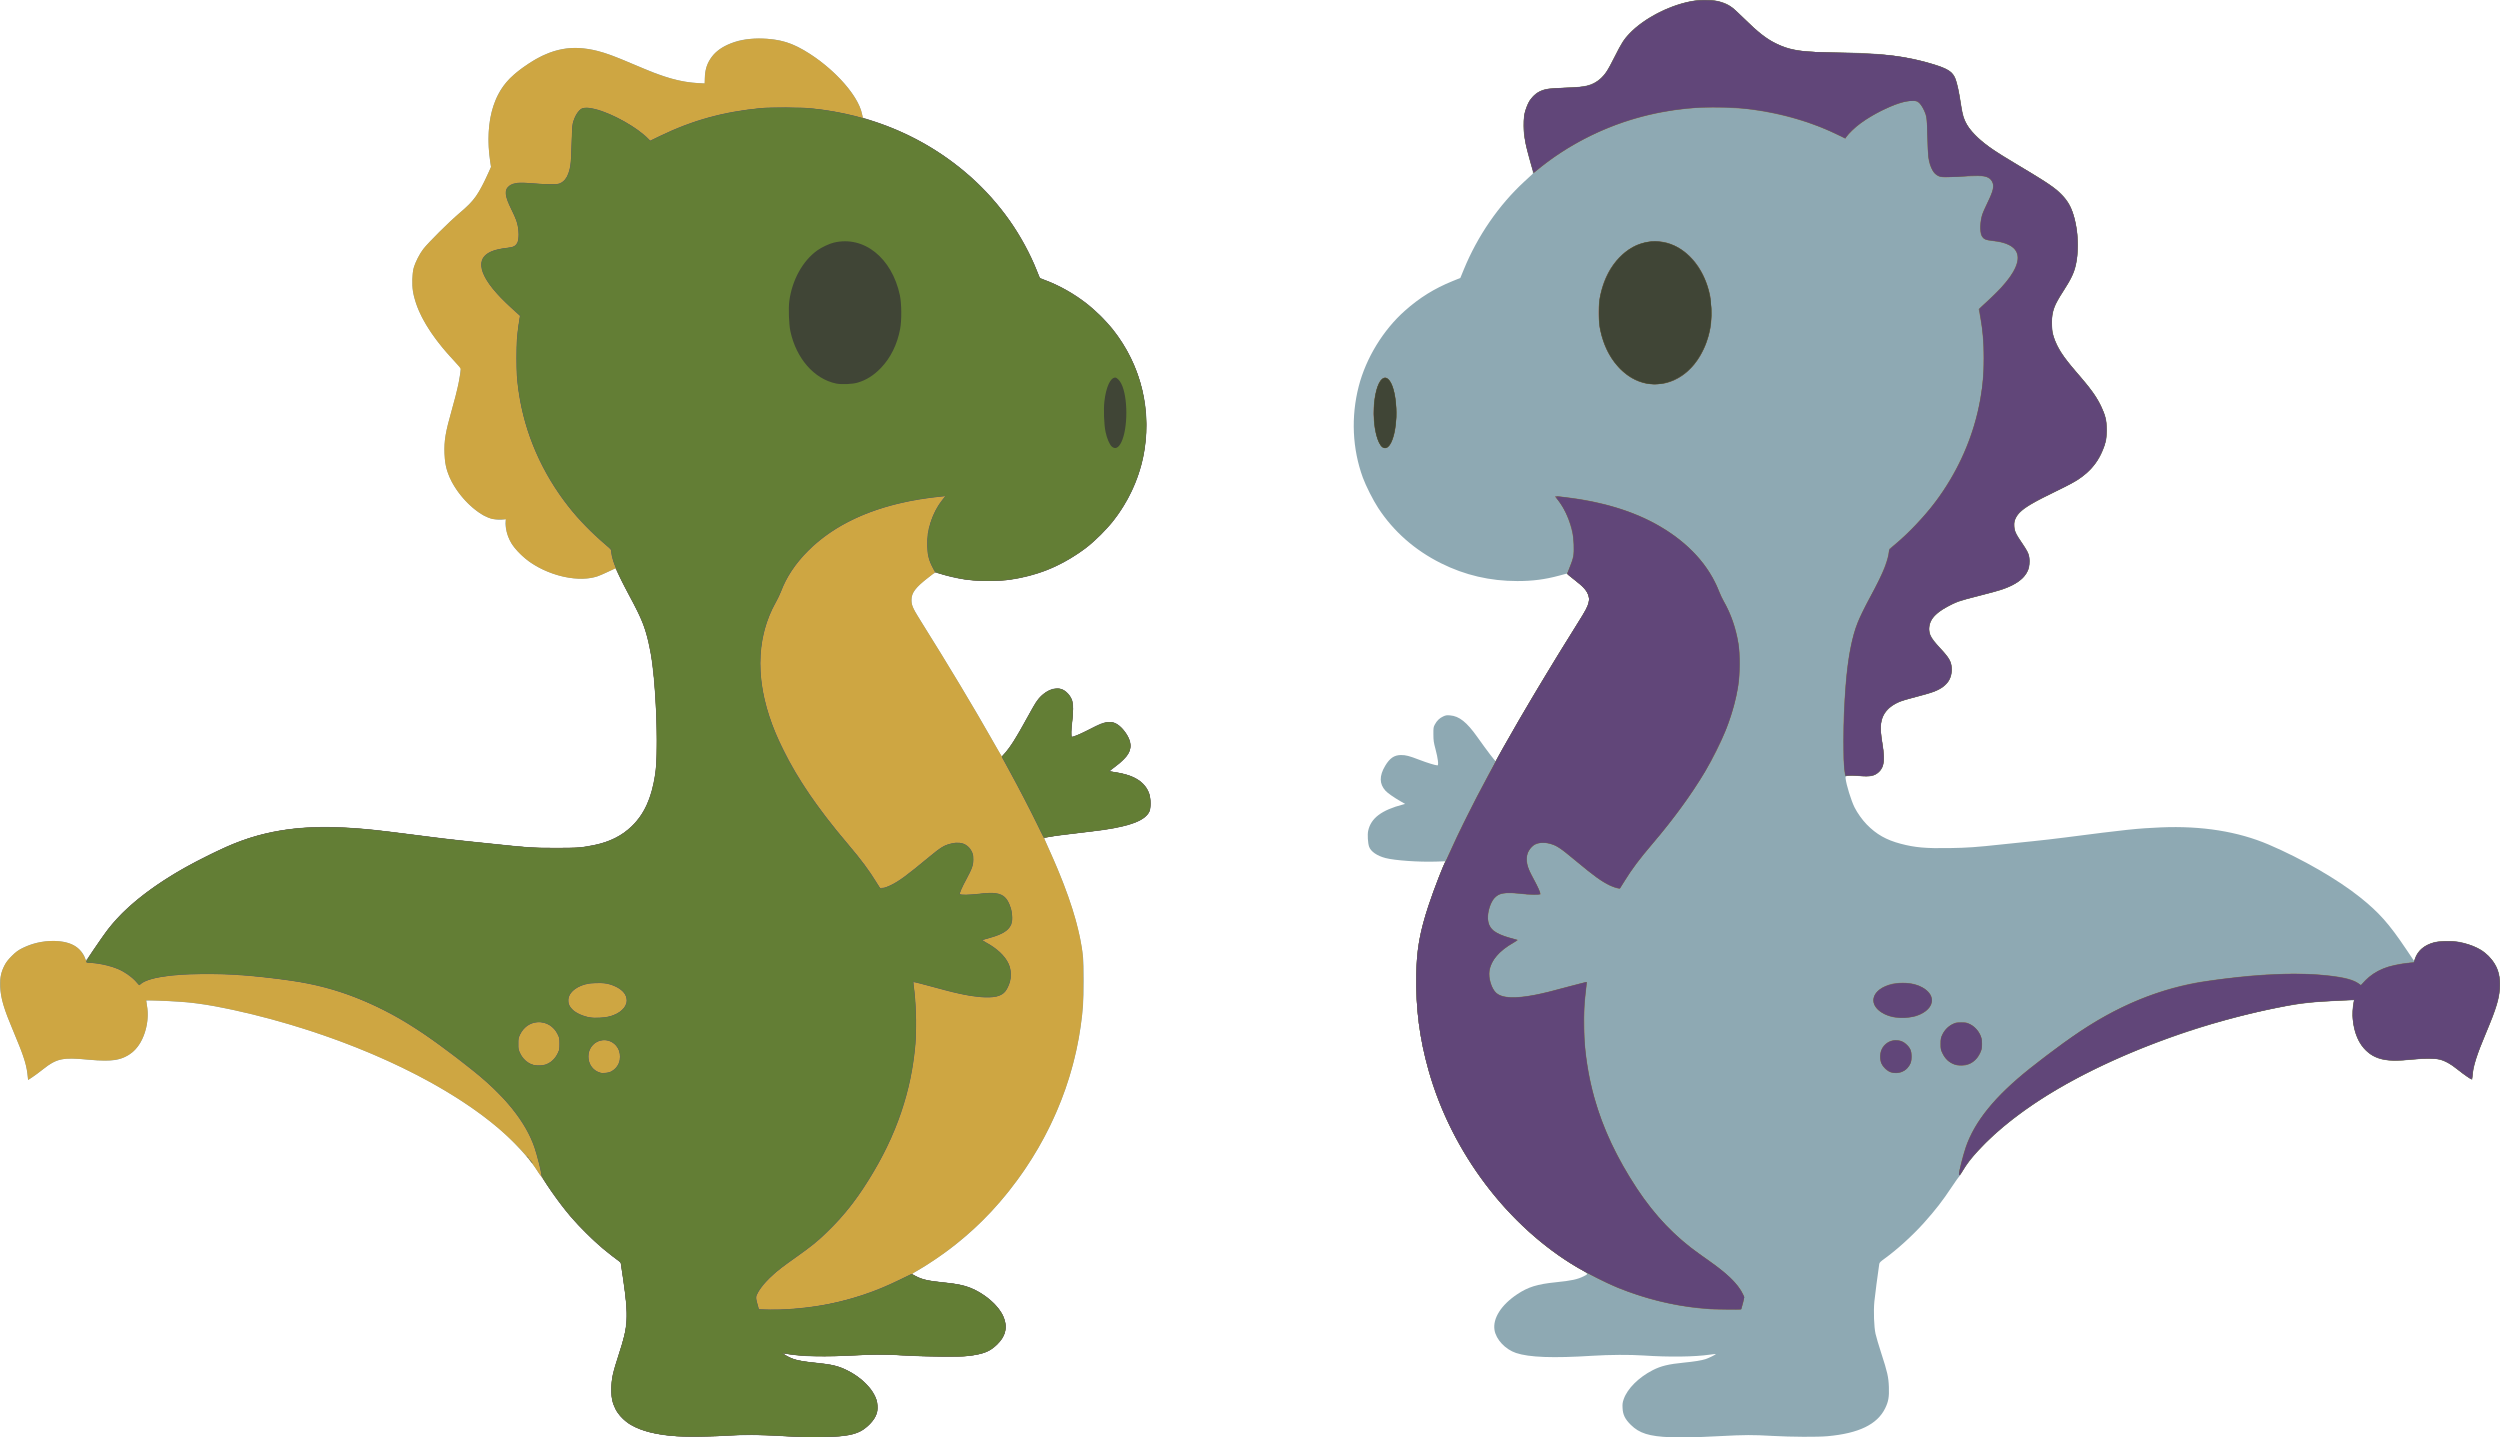
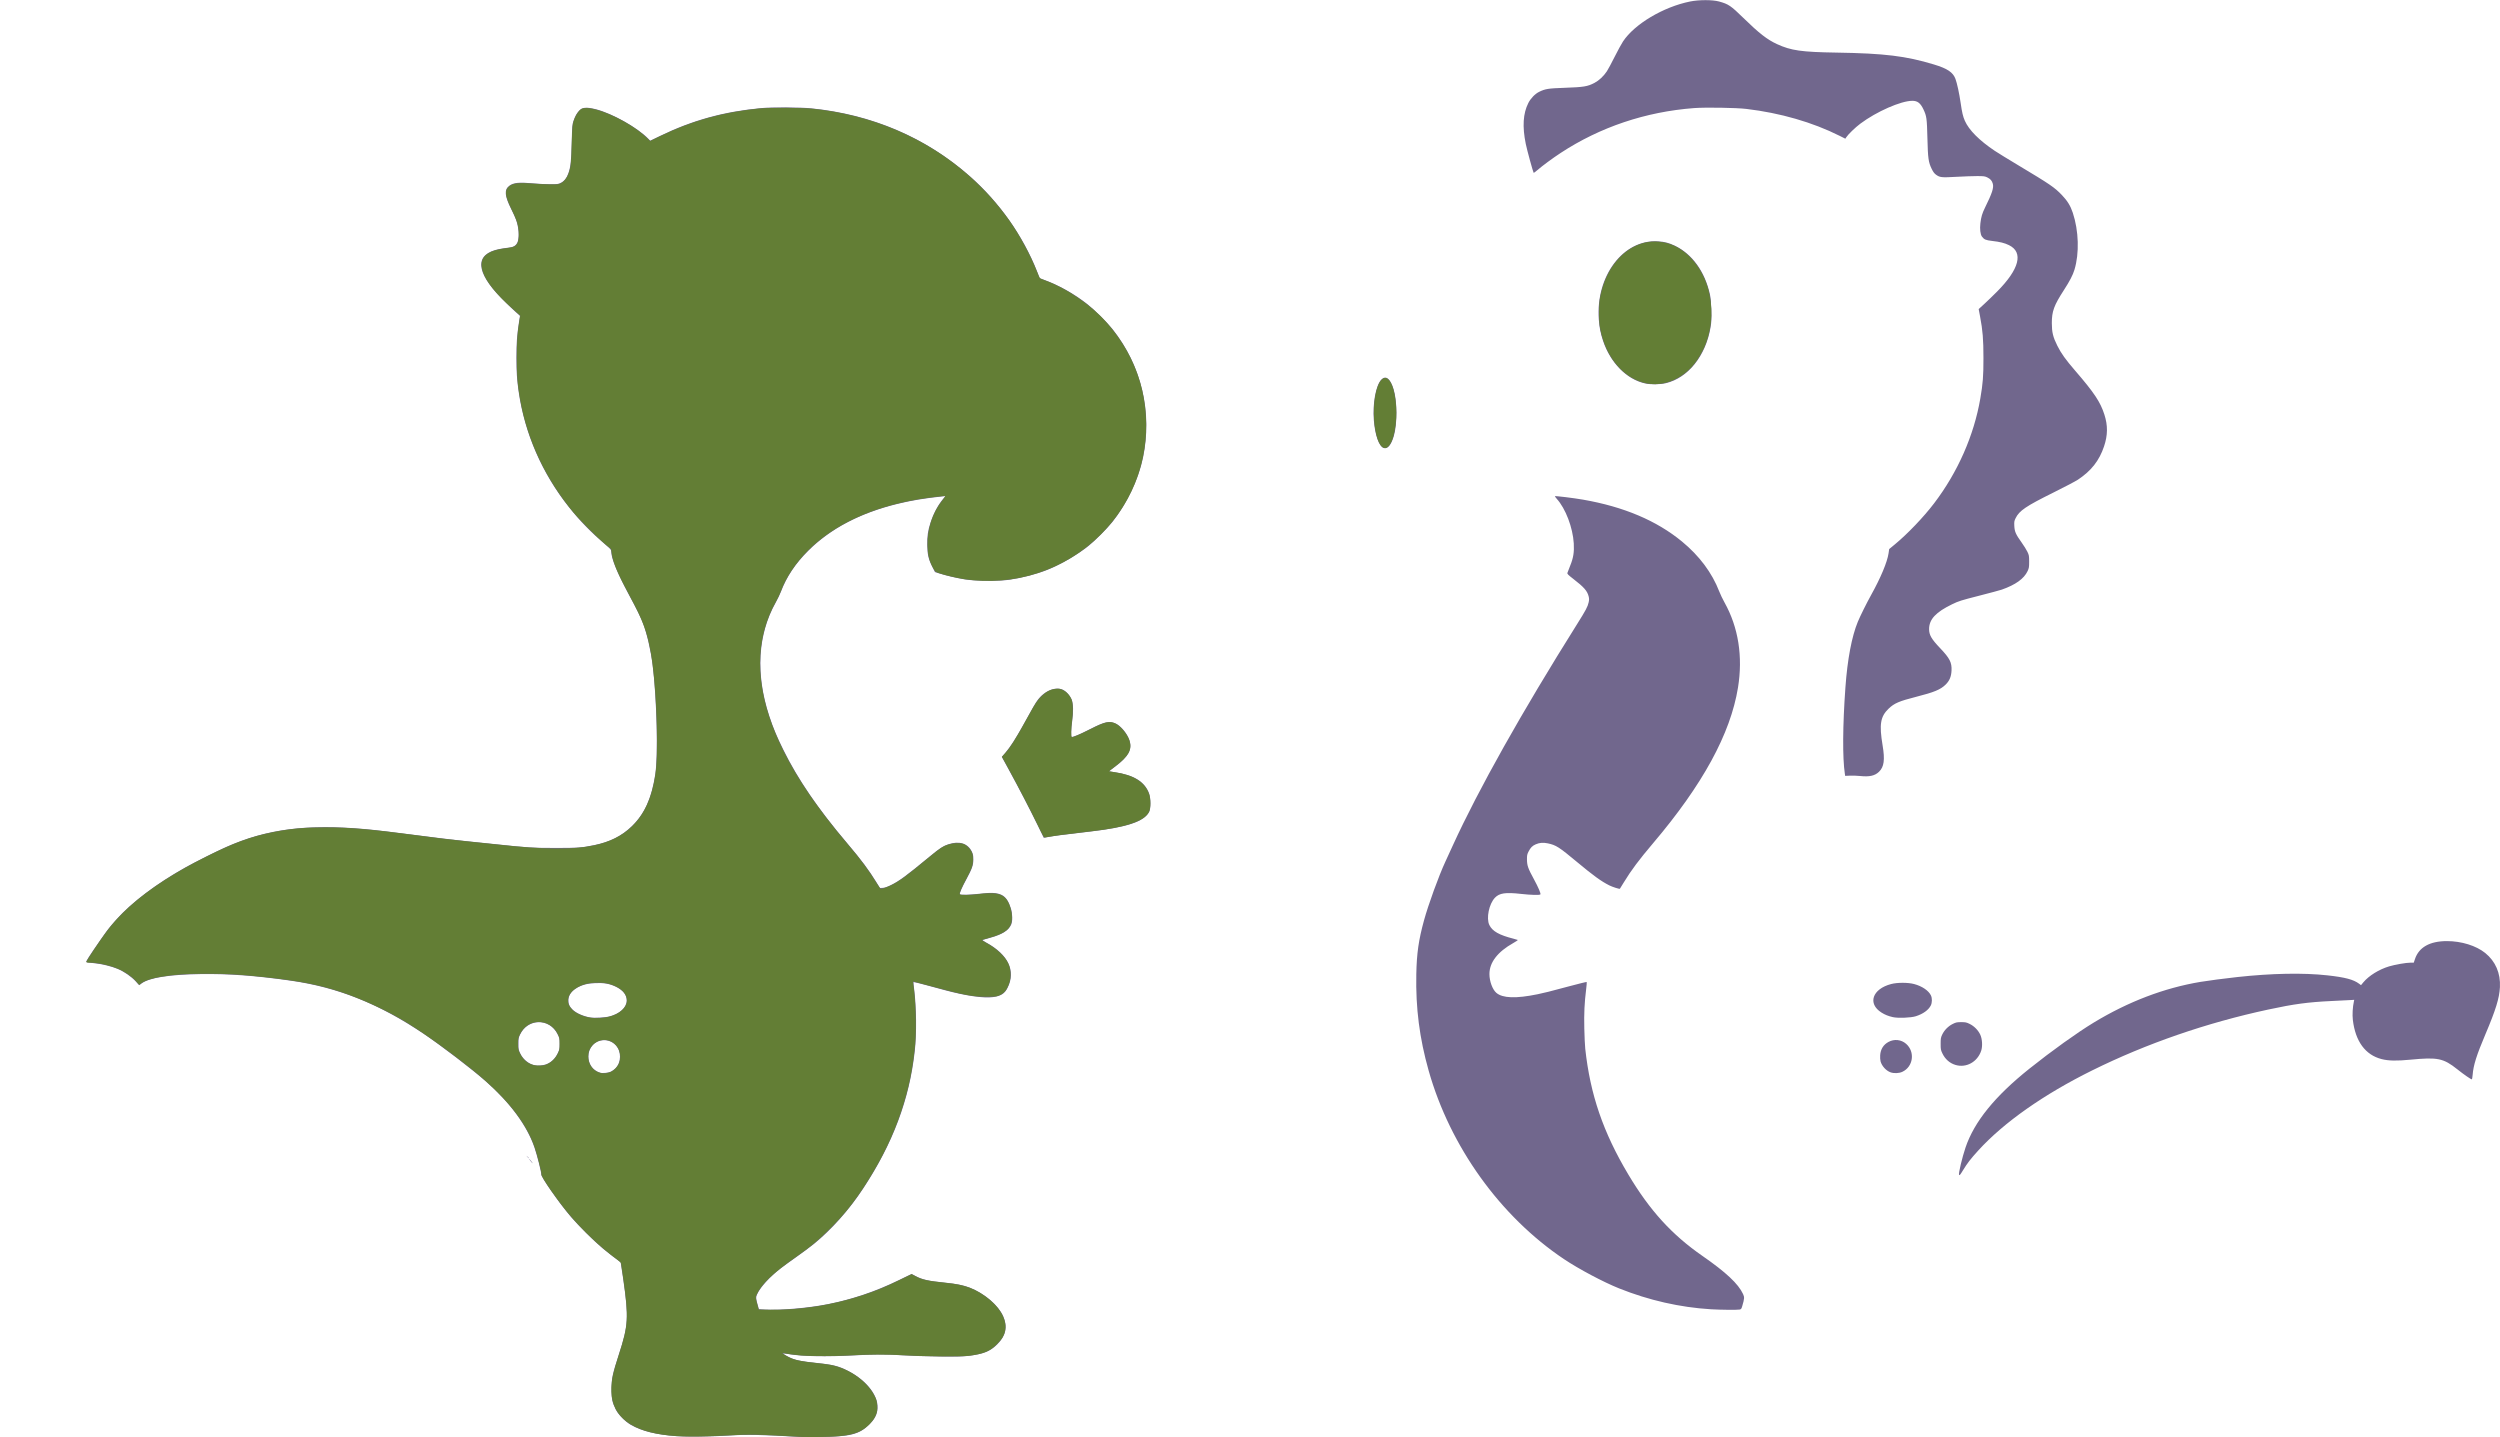
<svg xmlns="http://www.w3.org/2000/svg" xmlns:ns1="http://www.inkscape.org/namespaces/inkscape" xmlns:ns2="http://sodipodi.sourceforge.net/DTD/sodipodi-0.dtd" width="4435.158" height="2550.177" id="svg2" version="1.1" ns1:version="0.48.5 r10040" ns2:docname="Documento nuevo 1">
  <defs id="defs4" />
  <ns2:namedview id="base" pagecolor="#ffffff" bordercolor="#666666" borderopacity="1.0" ns1:pageopacity="0.0" ns1:pageshadow="2" ns1:zoom="0.12374369" ns1:cx="252.33487" ns1:cy="1239.1041" ns1:document-units="px" ns1:current-layer="layer1" showgrid="false" fit-margin-top="0" fit-margin-left="0" fit-margin-right="0" fit-margin-bottom="0" ns1:window-width="872" ns1:window-height="674" ns1:window-x="0" ns1:window-y="0" ns1:window-maximized="0" />
  <g ns1:label="Capa 1" ns1:groupmode="layer" id="layer1" transform="translate(-97.665,778.711)">
    <g id="g2996" transform="translate(1939.493,-24.244)">
-       <path style="fill:#8ea9b3" d="m 1121,1795.266 c -37.335,-1.608 -54.519,-7.016 -69.596,-21.903 -10.368,-10.237 -14.14,-17.904 -14.714,-29.901 -0.35,-7.326 -0.032,-9.753 2.072,-15.803 6.459,-18.573 26.41,-38.511 51.318,-51.285 14.721,-7.55 28.254,-10.825 55.92,-13.534 17.975,-1.76 30.594,-3.8 38,-6.141 5.495,-1.738 18.804,-8.364 18.137,-9.031 -0.23,-0.23 -5.094,0.276 -10.809,1.124 -26.479,3.932 -72.283,4.504 -117.329,1.467 -24.013,-1.619 -60.611,-1.413 -91,0.514 -69.538,4.408 -112.001,2.844 -135.327,-4.987 -19.015,-6.383 -35.4,-23.855 -38.132,-40.663 -3.355,-20.64 11.787,-44.527 40.251,-63.496 19.334,-12.884 35.474,-17.91 68.208,-21.239 28.423,-2.89 38.674,-5.096 50,-10.761 8.527,-4.265 8.894,-3.672 -8.602,-13.884 -125.554,-73.281 -225.441,-204.701 -266.736,-350.939 -16.231,-57.48 -23.067,-110.806 -21.887,-170.756 0.735,-37.369 4.077,-60.757 13.688,-95.801 7.073,-25.79 23.277,-70.768 36.407,-101.056 l 1.592,-3.672 -16.731,0.539 c -30.44,0.981 -73.023,-1.995 -89.447,-6.251 -15.152,-3.926 -26.259,-11.611 -29.272,-20.253 -2.203,-6.32 -3.072,-21.352 -1.624,-28.103 4.829,-22.519 23.72,-36.742 62.112,-46.768 l 3.5,-0.914 -7.5,-4.297 c -12.331,-7.064 -23.61,-14.934 -27.374,-19.101 -11.041,-12.222 -11.236,-26.266 -0.611,-44.15 8.106,-13.645 16.084,-19.12 27.959,-19.188 8.664,-0.05 14.618,1.486 32.558,8.397 13.867,5.342 28.795,9.932 32.3,9.932 2.34,0 0.844,-12.407 -3.436,-28.5 -3.304,-12.425 -3.733,-15.406 -3.81,-26.5 -0.081,-11.701 0.083,-12.82 2.573,-17.5 3.611,-6.787 8.292,-11.331 14.722,-14.29 4.697,-2.162 6.286,-2.402 12.479,-1.882 16.102,1.35 29.397,11.915 48.067,38.197 17.735,24.966 31.895,43.556 32.568,42.757 0.362,-0.429 6.207,-10.681 12.99,-22.781 34.554,-61.646 84.488,-145.193 131.631,-220.238 15.471,-24.628 18.674,-30.66 20.402,-38.427 1.54,-6.923 0.287,-13.081 -4.037,-19.835 -3.797,-5.93 -9.017,-10.851 -23.295,-21.96 l -11.813,-9.191 -13.187,3.551 c -25.256,6.802 -46.856,9.599 -74.119,9.599 -48.494,0 -93.159,-10.419 -135.568,-31.625 -46.384,-23.193 -83.922,-56.219 -111.247,-97.875 -8.968,-13.671 -21.942,-39.302 -27.264,-53.86 -18.704,-51.165 -21.282,-108.073 -7.346,-162.14 12.903,-50.059 43.386,-99.938 81.963,-134.113 26.163,-23.178 52.096,-39.298 84.344,-52.426 l 13.95,-5.679 6.102,-14.891 c 24.409,-59.569 62.146,-114.392 107.498,-156.173 6.875,-6.334 13.283,-12.244 14.239,-13.134 1.645,-1.531 1.443,-2.645 -3.743,-20.601 -9.478,-32.816 -13.206,-55.147 -12.112,-72.544 1.544,-24.557 11.005,-43.636 25.996,-52.421 9.226,-5.407 15.823,-6.567 43.12,-7.582 28.86,-1.073 38.145,-2.136 48.328,-5.531 13.05,-4.351 22.469,-12.072 31.221,-25.592 2.248,-3.472 8.082,-14.431 12.966,-24.354 10.543,-21.42 16.412,-30.693 25.565,-40.397 27.178,-28.811 76.74,-53.639 118.042,-59.136 11.162,-1.485 33.864,-0.677 41.878,1.49 16.335,4.418 22.542,8.651 43.891,29.932 50.025,49.864 77.058,60.617 152.504,60.663 85.601,0.052 137.863,6.193 187.605,22.042 22.856,7.283 31.14,13.071 35.588,24.866 2.991,7.93 6.45,23.94 9.309,43.079 4.198,28.104 8.663,38.407 23.465,54.147 15.491,16.472 30.198,27.026 74.903,53.749 66.299,39.631 78.446,48.469 90.302,65.701 17.66,25.669 24.259,80.135 14.379,118.68 -2.246,8.763 -8.915,22.437 -17.459,35.797 -16.68,26.083 -19.467,31.708 -22.533,45.491 -2.539,11.415 -1.633,29.997 2.022,41.435 5.58,17.465 17.079,35.675 36.938,58.5 28.741,33.033 36.192,43.163 45.603,62 9.366,18.745 11.262,26.089 11.364,44 0.065,11.441 -0.319,15.463 -2.099,22 -5.576,20.484 -13.787,34.875 -28.283,49.57 -13.685,13.873 -23.443,20.206 -54,35.045 -13.475,6.543 -28.1,13.757 -32.5,16.029 -34.827,17.986 -47.5,30.467 -47.5,46.779 0,8.116 2.899,14.823 12.613,29.188 11.087,16.395 12.794,19.638 14.38,27.321 3.252,15.756 -3.378,31.959 -17.267,42.197 -14.461,10.66 -29.501,16.282 -71.585,26.757 -33.377,8.308 -43.276,11.714 -57.641,19.833 -18.073,10.214 -26.777,19.047 -30.128,30.574 -3.74,12.867 0.167,21.908 17.871,41.349 14.043,15.421 18.211,21.561 20.379,30.024 2.913,11.369 -0.241,24.711 -7.896,33.408 -8.972,10.193 -20.445,15.481 -49.705,22.911 -10.164,2.581 -22.089,5.823 -26.5,7.205 -24.214,7.585 -37.492,21.084 -40.592,41.265 -1.32,8.594 -0.811,15.604 2.627,36.18 5.155,30.85 2.131,45.69 -10.861,53.303 -7.38,4.325 -13.259,5 -30.871,3.543 -10.212,-0.845 -17.184,-0.979 -20,-0.384 -4.168,0.881 -4.31,1.035 -3.982,4.304 1.119,11.134 9.873,39.53 15.906,51.597 4.982,9.966 13.691,22.174 21.637,30.334 16.941,17.395 34.591,27.428 60.116,34.173 25.49,6.736 44.532,8.427 86.802,7.71 32.903,-0.558 46.44,-1.517 94.698,-6.705 15.125,-1.626 39.2,-4.122 53.5,-5.546 14.3,-1.424 39.725,-4.366 56.5,-6.537 107.683,-13.936 129.461,-16.23 170.213,-17.932 72.584,-3.03 136.769,7.211 191.287,30.52 59.426,25.408 122.401,61.733 162,93.444 34.019,27.243 51.361,46.785 82.091,92.512 l 13.823,20.569 1.177,-3.985 c 4.127,-13.977 17.84,-25.329 35.909,-29.727 8.528,-2.075 32.821,-2.338 42.357,-0.457 11.623,2.292 23.537,6.203 33.143,10.88 8.141,3.963 10.87,5.993 19.076,14.186 16.45,16.424 21.65,30.278 20.632,54.964 -0.901,21.829 -5.42,36.922 -24.734,82.597 -15.809,37.385 -22.147,57.527 -23.844,75.768 l -0.629,6.768 -6,-3.554 c -3.3,-1.955 -11.625,-8.043 -18.5,-13.528 -14.695,-11.725 -25.236,-17.373 -36.338,-19.472 -10.438,-1.973 -17.61,-1.873 -44.496,0.621 -47.811,4.435 -66.543,0.642 -84.247,-17.063 -9.211,-9.211 -15.559,-21.092 -19.523,-36.539 -3.273,-12.755 -4.217,-32.226 -2.129,-43.895 l 1.413,-7.896 -20.09,0.686 c -41.569,1.419 -67.893,3.918 -96.971,9.204 -143.148,26.021 -300.887,83.593 -414.12,151.147 -75.663,45.14 -138.421,100.2 -163.853,143.755 -2.569,4.4 -5.003,7.987 -5.409,7.97 -0.406,-0.016 -6.17,8.137 -12.81,18.118 -16.933,25.455 -28.325,40.18 -49.229,63.627 -19.791,22.199 -47.849,47.74 -69.916,63.643 -7.457,5.374 -9.305,7.215 -9.68,9.642 -2.246,14.532 -7.838,57.406 -8.728,66.918 -1.593,17.024 -0.596,44.587 2.055,56.835 1.161,5.364 5.741,20.889 10.176,34.5 10.963,33.642 12.918,42.326 13.565,60.247 0.631,17.498 -0.803,25.685 -6.57,37.5 -13.979,28.639 -46.699,44.524 -102.101,49.569 -17.995,1.639 -64.061,1.402 -98,-0.503 -35.768,-2.008 -47.871,-1.96 -92.991,0.37 -47.404,2.447 -67.157,2.886 -88.509,1.967 z m -1551,-0.597 c -3.3,-0.173 -17.97,-0.988 -32.6,-1.811 -34.029,-1.913 -56.614,-1.888 -94.201,0.107 -36.888,1.958 -86.895,1.45 -104.653,-1.063 -56.91,-8.052 -85.766,-27.144 -94.183,-62.313 -1.799,-7.515 -2.014,-10.74 -1.55,-23.227 0.666,-17.924 2.635,-26.659 13.58,-60.247 10.697,-32.827 12.157,-39.893 12.823,-62.086 0.624,-20.791 -0.329,-32.277 -5.813,-70.048 -2.147,-14.785 -3.903,-27.234 -3.903,-27.665 0,-0.431 -2.362,-2.487 -5.25,-4.57 -12.431,-8.965 -34.143,-26.961 -45.25,-37.507 -32.29,-30.657 -55.704,-58.689 -80.082,-95.877 -5.949,-9.075 -11.336,-16.95 -11.971,-17.5 -0.635,-0.55 -2.846,-3.841 -4.912,-7.314 -12.036,-20.226 -44.181,-55.35 -71.534,-78.164 -72.245,-60.254 -174.09,-114.999 -294.5,-158.305 -89.984,-32.362 -196.738,-58.513 -260,-63.69 -16.769,-1.372 -49.284,-3.013 -59.867,-3.021 -8.714,-0.01 -8.856,0.032 -8.243,2.244 0.343,1.238 1.157,6.67 1.809,12.073 2.109,17.476 -1.306,37.561 -9.281,54.589 -8.616,18.396 -22.917,30.409 -42.418,35.631 -10.126,2.712 -29.352,2.91 -54.006,0.557 -26.036,-2.485 -35.627,-2.615 -46.033,-0.625 -10.693,2.046 -20.144,7.03 -33.526,17.681 -6.289,5.006 -14.809,11.328 -18.932,14.05 l -7.497,4.948 -1.181,-10.058 c -2.4,-20.436 -6.505,-32.695 -28.286,-84.473 -22.591,-53.703 -25.898,-82.87 -12.352,-108.925 5.702,-10.966 20.111,-24.98 31.313,-30.453 18.285,-8.934 35.007,-12.73 55.5,-12.598 15.843,0.102 24.828,1.964 35.519,7.361 10.179,5.138 19.036,15.597 21.349,25.21 0.6,2.493 1.62,1.286 12.263,-14.5 26.177,-38.828 37.529,-53.073 57.733,-72.447 41.48,-39.776 106.535,-80.553 181.135,-113.538 60.268,-26.648 123.909,-37.411 200.67,-33.936 41.617,1.884 61.273,3.955 163.33,17.207 17.05,2.214 48.325,5.816 69.5,8.005 21.175,2.189 49.075,5.075 62,6.414 43.504,4.508 53.63,5.076 89.5,5.024 31.176,-0.045 36.584,-0.296 49.5,-2.301 24.525,-3.806 39.174,-8.155 55.443,-16.458 39.985,-20.406 62.326,-57.907 70.114,-117.691 5.693,-43.699 0.309,-162.822 -9.672,-214 -7.381,-37.848 -13.085,-52.523 -39.835,-102.5 -7.066,-13.2 -14.782,-28.395 -17.149,-33.767 -2.366,-5.372 -4.55,-9.623 -4.852,-9.448 -4.94,2.86 -26.097,12.53 -31.25,14.283 -31.576,10.74 -80.826,0.857 -117.864,-23.651 -12.145,-8.037 -29.03,-24.813 -34.835,-34.611 -7.389,-12.471 -11.998,-29.839 -10.465,-39.428 l 0.643,-4.02 -3.889,0.807 c -10.406,2.16 -26.401,-1.299 -37.889,-8.195 -24.198,-14.525 -47.487,-41.292 -58.463,-67.194 -6.12,-14.44 -8.174,-24.277 -8.757,-41.94 -0.779,-23.578 1.371,-36.091 13.71,-79.797 8.321,-29.472 11.498,-43.268 13.669,-59.353 l 1.662,-12.315 -6.97,-7.185 c -36.421,-37.545 -62.104,-75.563 -72.749,-107.685 -5.481,-16.54 -6.913,-26.172 -6.318,-42.5 0.366,-10.053 1.097,-15.974 2.591,-21 3.125,-10.511 10.431,-24.495 17.358,-33.221 10.193,-12.84 41.987,-44.424 62.767,-62.35 27.681,-23.881 34.177,-32.759 50.798,-69.428 l 5.893,-13 -1.284,-8.5 c -5.62,-37.205 -3.631,-72.627 5.633,-100.277 10.575,-31.564 27.566,-51.805 62.961,-75.004 41.216,-27.014 76.923,-33.541 121.506,-22.208 16.807,4.272 29.78,9.073 63.494,23.496 56.604,24.217 81.925,31.591 115.323,33.588 l 11.677,0.698 0.015,-8.897 c 0.044,-26.609 13.86,-47.41 39.485,-59.45 17.451,-8.199 33.709,-11.376 58,-11.336 35.371,0.059 58.993,7.361 90,27.822 46.748,30.848 84.302,73.946 91.208,104.675 l 1.754,7.805 14.519,4.632 c 136.216,43.455 243.267,140.244 293.97,265.79 l 5.587,13.835 12.213,4.85 c 95.197,37.807 161.698,122.085 174.721,221.423 5.685,43.369 0.701,88.586 -14.279,129.556 -31.966,87.423 -109.694,155.169 -201.192,175.355 -21.025,4.639 -31.54,5.821 -56.5,6.354 -32.693,0.698 -58.597,-2.442 -85,-10.304 -18.123,-5.396 -14.683,-5.859 -27.08,3.644 -22.99,17.624 -30.67,27.749 -30.67,40.429 0,9.096 2.248,14.607 12.937,31.714 51.177,81.902 96.196,156.678 126.813,210.632 l 20,35.245 5.868,-6.285 c 9.894,-10.597 18.141,-23.846 43.125,-69.285 4.838,-8.8 10.489,-18.499 12.556,-21.553 5.308,-7.843 14.755,-16.233 22.658,-20.123 5.713,-2.812 7.832,-3.323 13.773,-3.317 5.889,0.01 7.879,0.481 12.34,2.946 6.502,3.594 10.67,8.199 14.031,15.501 2.253,4.896 2.558,6.892 2.601,17.046 0.027,6.325 -0.818,18.925 -1.878,28 -1.06,9.075 -1.603,17.781 -1.206,19.348 0.632,2.498 1.053,2.765 3.427,2.175 5.778,-1.435 17.613,-6.699 28.906,-12.857 18.131,-9.887 23.496,-11.909 33.035,-12.449 7.429,-0.421 8.771,-0.204 13.712,2.213 7.52,3.679 16.549,13.739 21.748,24.23 3.542,7.148 4.1,9.175 4.147,15.05 0.104,13.071 -6.858,22.688 -27.763,38.355 -5.457,4.089 -9.282,7.508 -8.5,7.598 28.528,3.265 46.154,9.744 57.972,21.308 9.788,9.578 13.918,20.269 13.937,36.083 0.01,8.325 -0.326,10.232 -2.617,14.828 -7.489,15.028 -32.913,24.967 -81.907,32.02 -7.681,1.106 -28.365,3.633 -45.965,5.617 -28.771,3.242 -51.829,6.525 -56.822,8.091 -1.002,0.314 -1.598,1.093 -1.324,1.731 0.274,0.638 5.044,11.226 10.6,23.53 33.564,74.332 52.732,135.838 58.162,186.629 1.447,13.533 1.403,67.031 -0.07,85.5 -8.094,101.484 -42.462,199.579 -100.378,286.5 -38.242,57.394 -84.678,106.957 -137.245,146.486 -15.424,11.598 -45.463,31.561 -57.203,38.014 -4.503,2.475 -8.194,4.775 -8.202,5.111 -0.025,0.944 10.903,6.492 16.432,8.344 8.456,2.831 17.32,4.337 38.554,6.551 36.301,3.784 49.711,7.87 70.498,21.479 24.699,16.17 40.5,38.45 40.5,57.109 0,6.714 -2.917,16.045 -7.01,22.423 -3.892,6.066 -13.825,15.316 -21.136,19.684 -19.617,11.72 -60.824,14.263 -151.303,9.336 -43.809,-2.386 -44.056,-2.388 -78,-0.7 -69.286,3.446 -95.202,3.187 -125.052,-1.252 -6.6,-0.981 -12.154,-1.66 -12.343,-1.507 -0.64,0.517 10.314,6.416 15.843,8.532 7.643,2.925 21.323,5.571 35.5,6.866 39.953,3.65 54.769,8.031 76.937,22.75 11.315,7.513 24.149,19.799 30.045,28.761 6.376,9.693 8.866,17.502 8.948,28.067 0.066,8.497 -0.157,9.512 -3.642,16.563 -4.087,8.27 -12.024,17.049 -21.005,23.235 -9.383,6.463 -24.674,10.548 -47.282,12.634 -9.88,0.911 -57.768,1.123 -73,0.323 z" id="path3010" ns1:connector-curvature="0" />
-       <path style="fill:#cea642" d="m -423,1794.754 c -66.147,-3.986 -95.206,-4.554 -126,-2.464 -27.337,1.855 -74.463,2.45 -92,1.162 -37.018,-2.72 -62.386,-8.99 -81.777,-20.214 -10.378,-6.007 -22.416,-18.431 -27.061,-27.929 -5.897,-12.058 -7.16,-18.327 -7.141,-35.447 0.02,-18.858 1.599,-26.344 12.921,-61.268 17.074,-52.667 17.763,-65.169 7.499,-136.161 -2.181,-15.086 -4.073,-27.497 -4.204,-27.581 -4.334,-2.782 -22.522,-16.836 -31.829,-24.594 -15.069,-12.561 -42.963,-40.237 -56.337,-55.896 -13.302,-15.576 -30.3,-38.37 -42.133,-56.5 -5.385,-8.25 -10.659,-15.9 -11.722,-17 -1.063,-1.1 -4.582,-6.185 -7.82,-11.301 -17.7,-27.957 -53.745,-63.906 -95.396,-95.14 -106.122,-79.581 -270.34,-149.4 -438.62,-186.485 -54.246,-11.954 -83.773,-15.704 -135.78,-17.24 l -22.4,-0.662 0.615,2.45 c 0.338,1.348 1.125,6.776 1.749,12.063 3.522,29.86 -8.207,63.305 -27.565,78.602 -16.539,13.07 -35.628,16.172 -75.728,12.307 -46.857,-4.516 -57.689,-2.267 -81.772,16.984 -6.325,5.056 -14.875,11.385 -19,14.065 l -7.5,4.873 -0.261,-3.758 c -1.373,-19.782 -6.867,-37.595 -24.446,-79.258 -19.12,-45.315 -23.625,-60.417 -24.465,-82 -0.647,-16.634 0.885,-24.953 6.812,-36.972 3.349,-6.792 5.98,-10.289 13.269,-17.634 8.2,-8.264 10.219,-9.709 20.592,-14.744 19.457,-9.445 42.997,-13.819 63,-11.707 25.912,2.736 39.471,12.112 47.676,32.972 0.917,2.33 1.066,2.225 4.27,-3 4.636,-7.56 27.745,-41.017 34.379,-49.773 29.123,-38.441 77.597,-77.343 139.012,-111.561 17.412,-9.701 55.126,-28.558 72.076,-36.038 72.031,-31.786 143.165,-40.864 246.587,-31.469 21.095,1.916 49.891,5.394 123,14.856 16.775,2.171 42.2,5.112 56.5,6.537 14.3,1.424 38.375,3.921 53.5,5.548 55.702,5.992 62.238,6.399 103.5,6.444 41.264,0.045 47.262,-0.393 69.813,-5.095 27.95,-5.828 48.205,-16.07 66.189,-33.468 22.556,-21.821 34.989,-49.224 41.592,-91.671 5.186,-33.336 2.728,-135.707 -4.664,-194.223 -3.527,-27.92 -10.455,-57.423 -17.729,-75.5 -5.245,-13.034 -11.238,-25.12 -25.534,-51.5 -5.812,-10.725 -13.147,-25.125 -16.299,-32 -3.152,-6.875 -6.099,-12.487 -6.55,-12.47 -0.45,0.016 -6.444,2.776 -13.319,6.133 -6.875,3.357 -15.65,7.079 -19.5,8.272 -39.126,12.121 -99.305,-5.104 -134.35,-38.454 -18.48,-17.586 -27.098,-35.048 -27.135,-54.98 l -0.015,-8 -11.75,-0.01 c -10.828,-0.01 -12.354,-0.252 -19.447,-3.122 -21.274,-8.609 -45.926,-31.725 -61.18,-57.368 -10.739,-18.053 -15.541,-34.4 -16.353,-55.661 -0.868,-22.737 1.781,-38.713 12.905,-77.84 9.801,-34.476 15.825,-62.055 15.825,-72.457 0,-1.422 -3.87,-6.329 -10.941,-13.872 -43.099,-45.974 -67.383,-86.909 -73.587,-124.041 -2.058,-12.316 -1.59,-30.917 1.034,-41.13 2.296,-8.936 10.329,-25.078 16.672,-33.5 7.487,-9.941 48.976,-51.251 63.823,-63.548 16.31,-13.509 23.647,-21.12 31.1,-32.262 6.204,-9.274 15.037,-26.093 21.924,-41.744 l 3.811,-8.661 -1.413,-9.393 c -6.887,-45.789 -2.054,-87.365 13.725,-118.085 11.55,-22.485 26.014,-37.189 55.853,-56.781 31.155,-20.456 62.761,-29.271 93.701,-26.134 25.309,2.566 42.941,8.022 88.299,27.325 16.775,7.139 33.425,14.106 37,15.481 30.212,11.625 55.759,17.676 80.104,18.973 l 11.604,0.618 0.582,-11.395 c 0.787,-15.404 3.971,-24.672 12.438,-36.207 16.327,-22.241 56.207,-35.207 97.521,-31.706 22.417,1.9 37.709,5.946 54.643,14.46 54.409,27.353 107.453,83.144 114.281,120.198 0.696,3.775 1.677,6.36 2.415,6.36 0.684,0 8.594,2.413 17.577,5.362 44.73,14.683 80.893,32.236 119.834,58.167 78.071,51.987 137.853,124.964 170.508,208.14 l 4.777,12.168 7.607,2.759 c 26.666,9.671 53.736,24.926 77.4,43.617 12.168,9.611 34.624,31.933 44.049,43.788 51.43,64.687 71.031,147.47 54.063,228.334 -8.137,38.778 -28.389,81.298 -54.123,113.634 -8.949,11.244 -30.488,32.949 -41.733,42.052 -19.797,16.028 -49.497,33.398 -73.356,42.903 -19.933,7.941 -44.049,14.264 -67.693,17.748 -18.531,2.731 -59.137,2.458 -78.393,-0.527 -13.759,-2.133 -39.872,-8.292 -48.842,-11.521 l -4.235,-1.524 -13.265,10.309 c -22.683,17.627 -29.298,26.605 -29.171,39.592 0.091,9.35 2.76,15.006 20.066,42.532 45.354,72.135 92.427,150.753 128.865,215.218 5.984,10.588 11.229,19.25 11.655,19.25 1.43,0 11.995,-13.398 19.319,-24.5 3.991,-6.05 11.858,-19.325 17.482,-29.5 19.942,-36.081 22.314,-40.183 26.596,-46 12.815,-17.408 33.899,-25.048 46.919,-17.001 5.409,3.343 11.097,10.316 13.527,16.582 2.868,7.396 3.106,22.285 0.628,39.203 -1.75,11.948 -2.192,25.764 -0.851,26.593 1.608,0.994 14.124,-4.252 32.698,-13.705 25.491,-12.973 32.882,-14.747 44.043,-10.571 9.349,3.498 21.263,17.223 25.558,29.444 5.896,16.774 -1.117,29.861 -25.865,48.269 l -10.301,7.662 10.783,1.639 c 33.987,5.164 52.932,16.955 60.498,37.652 3.115,8.52 3.18,27.049 0.117,32.778 -6.053,11.319 -21.492,19.555 -48.514,25.88 -18.954,4.437 -31.8,6.269 -95.318,13.595 -21.573,2.488 -42.5,5.975 -42.5,7.081 0,0.44 2.742,6.784 6.093,14.099 29.826,65.101 49.463,120.74 57.813,163.799 5.144,26.526 5.573,32.293 5.584,75 0.01,41.327 -0.502,50.233 -4.605,80 -16.65,120.806 -72.662,236.988 -159.18,330.182 -36.945,39.795 -86.908,79.497 -131.955,104.854 -4.263,2.399 -7.75,4.717 -7.75,5.151 0,1.073 12.336,7.162 18.5,9.132 7.397,2.364 19.958,4.383 38.5,6.189 21.08,2.054 34.2,4.701 45.5,9.182 26.296,10.427 50.3,31.042 58.968,50.643 8.174,18.482 4.758,34.481 -10.636,49.827 -12.463,12.424 -24.88,17.333 -51.832,20.492 -11.072,1.298 -20.605,1.481 -53,1.016 -21.725,-0.312 -50.075,-1.252 -63,-2.088 -30.099,-1.948 -47.747,-1.951 -83.559,-0.01 -51.664,2.799 -94.161,2.025 -118.806,-2.163 -4.876,-0.829 -9.056,-1.317 -9.288,-1.085 -0.82,0.82 9.292,6.633 15.805,9.084 8.658,3.259 19.222,5.153 42.267,7.577 30.466,3.205 39.957,5.582 56.885,14.242 34.511,17.656 56.079,46.979 51.766,70.38 -1.762,9.56 -5.543,16.063 -14.476,24.899 -17.478,17.288 -33.72,21.403 -86.592,21.94 -16.775,0.17 -33.2,0.147 -36.5,-0.052 z m 1616.5,-226.496 c -54.711,-3.284 -110.277,-15.915 -162.916,-37.034 -28.163,-11.299 -71.605,-34.372 -97.927,-52.012 -112.998,-75.725 -201.944,-199.663 -239.994,-334.409 -16.231,-57.48 -23.067,-110.806 -21.887,-170.756 0.735,-37.385 4.086,-60.828 13.694,-95.801 7.729,-28.134 26.13,-78.718 37.791,-103.887 2.165,-4.673 8.151,-17.721 13.303,-28.996 45.253,-99.047 122.765,-237.071 220.555,-392.738 15.471,-24.628 18.674,-30.66 20.402,-38.427 0.995,-4.474 1.006,-6.682 0.052,-10.5 -2.47,-9.881 -8.322,-16.558 -27.411,-31.27 -8.867,-6.834 -10.749,-8.737 -10.348,-10.459 0.27,-1.158 2.537,-7.055 5.038,-13.105 5.481,-13.26 7.213,-24.057 6.293,-39.213 -1.721,-28.343 -14.484,-61.822 -30.201,-79.218 -2.048,-2.267 -3.495,-4.35 -3.216,-4.629 0.758,-0.758 33.189,3.218 49.773,6.102 72.263,12.567 130.536,37.211 175.541,74.239 30.956,25.468 53.404,55.552 66.201,88.717 1.911,4.951 6.112,13.727 9.336,19.503 24.64,44.135 32.83,95.989 23.869,151.126 -13.294,81.801 -62.68,172.293 -150.557,275.874 -25.031,29.504 -38.779,47.902 -51.937,69.5 -3.686,6.05 -6.831,11.149 -6.99,11.33 -0.719,0.82 -13.017,-3.079 -18.687,-5.924 -14.324,-7.187 -28.23,-17.25 -57.275,-41.448 -32.072,-26.718 -37.261,-30.033 -51.867,-33.124 -8.335,-1.764 -14.577,-1.274 -21.453,1.684 -6.022,2.591 -9.166,5.771 -12.832,12.982 -2.438,4.795 -2.787,6.589 -2.725,14 0.09,10.729 1.899,15.844 12.424,35.14 7.7,14.116 12.576,25.571 11.389,26.758 -1.478,1.478 -16.75,1.076 -34.435,-0.906 -27.516,-3.083 -38.257,-1.513 -46.185,6.752 -10.527,10.974 -15.751,36.483 -9.926,48.461 5.37,11.042 17.462,17.87 43.101,24.338 3.57,0.9 6.865,1.869 7.323,2.152 0.458,0.283 -3.133,2.737 -7.979,5.454 -27.835,15.604 -42.357,34.499 -42.323,55.07 0.021,12.788 5.426,27.432 12.294,33.311 11.166,9.558 34.828,10.365 73.092,2.491 12.415,-2.555 19.933,-4.451 56.365,-14.217 16.644,-4.462 30.517,-7.858 30.827,-7.548 0.31,0.31 -0.135,6.117 -0.989,12.904 -2.981,23.681 -3.881,42.712 -3.279,69.34 0.324,14.3 1.076,30.5 1.671,36 8.824,81.493 31.777,148.511 76.545,223.5 38.05,63.735 77.032,106.552 131.242,144.154 41.936,29.088 63.769,49.563 72.165,67.675 2.664,5.746 2.525,7.893 -1.379,21.303 -1.454,4.993 -1.99,5.702 -4.728,6.25 -4.085,0.817 -33.875,0.532 -50.838,-0.486 z m 440.133,-238.647 c -1.202,-2.246 5.617,-30.899 11.482,-48.249 15.526,-45.928 52.041,-90.993 113.456,-140.024 39.272,-31.353 84.77,-63.954 113.929,-81.632 61.326,-37.181 125.025,-61.469 189.5,-72.256 13.293,-2.224 43.456,-6.187 65,-8.54 61.26,-6.692 117.538,-7.769 160.04,-3.063 31.583,3.497 46.321,7.391 56.335,14.887 l 3.375,2.526 4.189,-5.044 c 9.707,-11.688 27.761,-22.883 45.562,-28.249 10.543,-3.179 30.263,-6.604 38.018,-6.604 l 5.819,0 2.131,-6.403 c 6.96,-20.915 26.323,-31.828 56.532,-31.86 25.835,-0.028 51.898,8.045 68.092,21.091 18.242,14.696 27.419,36.033 26.098,60.681 -1.059,19.759 -7.394,40.276 -25.934,83.992 -15.512,36.575 -21.195,54.624 -22.436,71.25 -0.339,4.537 -1.033,8.25 -1.542,8.25 -1.696,0 -14.136,-8.631 -25.661,-17.804 -24.718,-19.673 -34.745,-21.742 -82.887,-17.102 -24.902,2.4 -39.337,2.111 -51.542,-1.033 -28.764,-7.408 -46.413,-31.466 -50.908,-69.393 -1.106,-9.335 -0.344,-22.844 1.86,-32.947 l 0.606,-2.779 -9.372,0.539 c -5.155,0.297 -19.047,0.998 -30.872,1.558 -41.797,1.98 -66.409,5.291 -111.98,15.067 -109.648,23.522 -216.379,60.392 -312.52,107.96 -86.257,42.678 -156.903,92.338 -202.282,142.196 -13.678,15.028 -19.352,22.376 -27.076,35.07 -5.213,8.566 -6.115,9.585 -7.008,7.917 z M 1512.128,1147.894 c -7.841,-2.795 -15.346,-10.98 -17.692,-19.294 -0.679,-2.407 -0.992,-7.195 -0.719,-11 0.772,-10.76 5.734,-18.716 14.723,-23.608 10.276,-5.593 22.66,-4.255 31.341,3.387 16.204,14.263 12.616,40.603 -6.76,49.626 -5.823,2.711 -14.72,3.09 -20.893,0.889 z m 114.996,-13.168 c -10.151,-3.117 -18.149,-10.194 -23.014,-20.363 -2.869,-5.998 -3.11,-7.311 -3.11,-17 0,-9.299 0.306,-11.154 2.68,-16.218 3.742,-7.985 10.765,-15.137 18.694,-19.041 5.867,-2.888 7.514,-3.241 15.126,-3.241 7.612,0 9.259,0.353 15.126,3.241 7.94,3.909 14.964,11.069 18.678,19.041 3.517,7.549 4.262,20.492 1.634,28.404 -6.65,20.022 -26.708,31.044 -45.814,25.177 z M 1516,1049.947 c -7.923,-1.819 -13.901,-4.236 -20,-8.087 -25.08,-15.835 -16.253,-41.822 17.186,-50.597 10.973,-2.88 29.761,-2.886 40.628,-0.014 14.2,3.753 25.878,11.652 29.957,20.265 2.344,4.949 2.226,12.955 -0.262,17.832 -4.132,8.099 -13.723,14.99 -26.508,19.045 -8.935,2.834 -31.674,3.697 -41,1.556 z m -58,-427.741 c -4.95,-0.524 -12.913,-0.791 -17.695,-0.593 l -8.695,0.36 -0.538,-3.555 c -4.294,-28.35 -3.924,-85.362 0.996,-153.555 3.59,-49.755 11.235,-90.16 21.996,-116.253 4.126,-10.004 15.707,-33.336 23.464,-47.273 17.125,-30.766 28.719,-58.465 31.06,-74.201 l 1.118,-7.516 10.137,-8.379 c 22.525,-18.619 50.831,-48.23 69.423,-72.624 42.068,-55.197 70.878,-120.531 82.136,-186.265 4.577,-26.728 5.55,-39.28 5.54,-71.49 -0.011,-33.396 -1.264,-48.813 -6.014,-74 l -2.452,-13 9.762,-8.931 c 5.37,-4.912 15.617,-14.812 22.774,-22 39.692,-39.869 47.37,-69.756 21.197,-82.51 -7.915,-3.857 -15.916,-5.858 -29.726,-7.432 -11.483,-1.309 -14.31,-2.506 -18.187,-7.7 -2.865,-3.837 -4.013,-13.59 -2.789,-23.699 1.378,-11.379 3.198,-17.551 8.122,-27.541 12.765,-25.897 15.855,-35.325 13.926,-42.489 -1.459,-5.419 -4.17,-8.548 -9.781,-11.288 -4.239,-2.07 -6.226,-2.334 -17.772,-2.361 -7.15,-0.017 -23.814,0.572 -37.031,1.308 -26.608,1.481 -29.336,1.195 -36.235,-3.803 -2.916,-2.112 -5.08,-5.026 -7.616,-10.253 -5.792,-11.938 -6.684,-18.375 -7.599,-54.802 -0.879,-34.982 -1.386,-38.698 -6.897,-50.5 -5.315,-11.382 -10.612,-15.516 -19.839,-15.483 -20.345,0.074 -63.559,19.077 -92.282,40.581 -8.999,6.737 -21.768,19.104 -25.059,24.269 l -1.508,2.368 -10.172,-5.104 c -47.885,-24.03 -105.194,-40.575 -165.26,-47.711 -18.263,-2.17 -72.649,-3.039 -93.033,-1.488 -85.841,6.535 -166.588,33.685 -236.467,79.509 -14.648,9.605 -31.959,22.382 -41.786,30.84 -3.182,2.739 -5.961,4.805 -6.175,4.591 -1.023,-1.023 -11.896,-40.784 -14.048,-51.372 -6.278,-30.893 -4.831,-53.996 4.545,-72.57 4.185,-8.291 11.984,-16.328 19.293,-19.884 10.806,-5.257 16.029,-6.086 44.672,-7.085 34.505,-1.204 41.005,-2.274 53.497,-8.803 7.878,-4.118 16.14,-11.86 21.84,-20.465 2.11,-3.186 8.27,-14.658 13.689,-25.492 5.418,-10.835 12.146,-23.173 14.95,-27.419 20.421,-30.918 71.575,-61.388 119.124,-70.957 15.807,-3.181 39.64,-3.179 51.278,0.005 16.695,4.567 20.905,7.409 43.032,29.047 27.972,27.355 42.41,38.592 59.851,46.58 24.968,11.435 43.242,14.033 105.739,15.034 84.975,1.361 122.785,5.977 172.694,21.085 23.816,7.209 33.695,13.831 38.067,25.515 2.892,7.729 6.841,26.027 9.262,42.91 2.394,16.7 4.117,23.999 7.437,31.506 7.277,16.455 25.622,34.867 53.04,53.237 4.95,3.316 23.625,14.792 41.5,25.502 57.011,34.157 64.379,39.188 77.656,53.017 9.605,10.005 15.192,19.079 19.233,31.238 10.688,32.158 11.861,72.161 2.971,101.3 -2.911,9.541 -8.314,19.948 -18.673,35.964 -17.698,27.365 -21.468,37.695 -21.433,58.735 0.027,16.232 2.075,24.638 9.748,40 6.805,13.625 14.608,24.54 31.712,44.354 33.756,39.106 44.616,55.422 51.789,77.813 6.223,19.424 6.044,36.439 -0.592,56.297 -8.479,25.37 -22.619,43.409 -46.41,59.207 -4.125,2.739 -23.7,13.018 -43.5,22.843 -48.894,24.26 -60.512,32.137 -67.022,45.441 -2.402,4.91 -2.644,6.365 -2.294,13.768 0.478,10.09 2.621,14.95 12.906,29.278 3.949,5.5 8.581,12.925 10.294,16.5 2.904,6.06 3.115,7.245 3.115,17.5 0,9.857 -0.28,11.598 -2.696,16.753 -6.359,13.569 -21.237,24.271 -45.804,32.948 -3.025,1.069 -21.243,5.966 -40.484,10.884 -31.918,8.158 -36.069,9.466 -47.36,14.925 -29.328,14.178 -41.173,26.924 -41.146,44.277 0.016,10.407 4.182,17.593 19.544,33.712 17.152,17.998 20.959,25.488 20.26,39.86 -0.527,10.836 -3.647,18.159 -10.636,24.967 -9.005,8.771 -20.301,13.435 -52.178,21.544 -30.044,7.643 -38.826,11.415 -48.743,20.938 -14.661,14.078 -16.945,27.949 -10.732,65.191 4.295,25.744 2.625,38.078 -6.336,46.808 -7.337,7.148 -16.981,9.305 -33.688,7.536 z M 612.854,40.298 c -8.364,-3.094 -15.21,-22.38 -17.405,-49.035 -2.423,-29.407 3.48,-61.96 13.06,-72.031 8.08,-8.493 16.092,-2.422 21.947,16.631 6.604,21.492 6.806,61.307 0.421,83.275 -4.621,15.899 -11.24,23.67 -18.023,21.161 z M 1076.755,-74.207 c -32.712,-7.168 -61.732,-36.587 -74.745,-75.771 -4.392,-13.225 -6.394,-23.308 -7.458,-37.565 -5.768,-77.284 43.425,-142.476 104.736,-138.799 12.002,0.72 19.272,2.594 30.14,7.77 30.821,14.677 53.48,46.127 62.274,86.435 1.391,6.377 2.118,14.538 2.494,28 0.453,16.241 0.232,20.742 -1.52,31 -8.585,50.261 -39.833,89.123 -79.176,98.467 -10.033,2.383 -27.009,2.597 -36.745,0.464 z" id="path3008" ns1:connector-curvature="0" />
      <path style="fill:#71678d" d="m -423,1794.754 c -66.147,-3.986 -95.206,-4.554 -126,-2.464 -27.337,1.855 -74.463,2.45 -92,1.162 -37.018,-2.72 -62.386,-8.99 -81.777,-20.214 -10.378,-6.007 -22.416,-18.431 -27.061,-27.929 -5.897,-12.058 -7.16,-18.327 -7.141,-35.447 0.02,-18.858 1.599,-26.344 12.921,-61.268 17.074,-52.667 17.763,-65.169 7.499,-136.161 -2.181,-15.086 -4.073,-27.497 -4.204,-27.581 -4.334,-2.782 -22.522,-16.836 -31.829,-24.594 -15.052,-12.546 -42.943,-40.216 -56.344,-55.896 -21.424,-25.068 -53.365,-70.804 -52.746,-75.528 0.415,-3.168 -7.269,-33.618 -11.979,-47.472 -13.1,-38.53 -43.387,-79.748 -86.34,-117.502 -24.235,-21.302 -80.338,-64.202 -110.228,-84.287 -78.865,-52.997 -151.299,-82.038 -234.772,-94.129 -62.021,-8.983 -112.225,-12.633 -162.272,-11.796 -54.262,0.907 -88.949,6.368 -102.741,16.174 l -4.914,3.494 -6.345,-6.952 c -7.506,-8.224 -20.718,-17.353 -31.775,-21.956 -11.315,-4.71 -28.88,-8.901 -42.892,-10.233 -6.633,-0.631 -12.435,-1.468 -12.893,-1.861 -0.981,-0.843 5.499,-11.055 22.882,-36.062 14.907,-21.445 17.604,-24.941 30.131,-39.066 27.123,-30.581 72.206,-64.576 123.656,-93.242 17.412,-9.701 55.126,-28.558 72.076,-36.038 72.031,-31.786 143.165,-40.864 246.587,-31.469 21.095,1.916 49.891,5.394 123,14.856 16.775,2.171 42.2,5.112 56.5,6.537 14.3,1.424 38.375,3.921 53.5,5.548 55.702,5.992 62.238,6.399 103.5,6.444 41.264,0.045 47.262,-0.393 69.813,-5.095 27.95,-5.828 48.205,-16.07 66.189,-33.468 22.556,-21.821 34.989,-49.224 41.592,-91.671 5.186,-33.336 2.728,-135.707 -4.664,-194.223 -3.526,-27.916 -10.454,-57.419 -17.728,-75.5 -5.352,-13.303 -9.106,-20.874 -25.785,-52 -19.669,-36.707 -29.918,-62.071 -29.918,-74.04 0,-2.917 -1.086,-4.21 -9.75,-11.605 -25.787,-22.01 -45.349,-42.049 -64.749,-66.328 -47.684,-59.675 -78.631,-130.227 -89.496,-204.028 -3.199,-21.731 -4.247,-36.907 -4.247,-61.5 0,-24.922 1.091,-40.376 4.341,-61.5 l 2,-13 -8.8,-7.924 c -4.84,-4.358 -15.325,-14.5 -23.3,-22.537 -47.316,-47.684 -48.832,-79.556 -4.191,-88.093 5.33,-1.019 12.712,-2.133 16.405,-2.475 8.052,-0.746 12.47,-3.333 15.196,-8.898 2.644,-5.399 3.135,-16.161 1.233,-27.073 -1.751,-10.048 -4.291,-16.843 -12.172,-32.557 -11.676,-23.281 -12.54,-34.336 -3.222,-41.253 7.399,-5.493 17.337,-6.522 41.38,-4.284 9.421,0.877 23.395,1.594 31.054,1.594 12.991,0 14.275,-0.174 19.142,-2.6 6.052,-3.016 10.278,-8.482 13.271,-17.167 3.925,-11.39 5.032,-21.704 5.82,-54.233 0.699,-28.861 0.95,-32.038 2.995,-37.929 3.075,-8.855 5.565,-13.484 9.742,-18.107 6,-6.641 13.028,-7.286 30.77,-2.826 28.223,7.095 73.941,32.898 92.418,52.159 l 3.338,3.48 18.162,-8.782 c 57.555,-27.829 113.266,-43.066 179.662,-49.136 19.683,-1.8 67.838,-1.516 88,0.518 107.855,10.88 202.683,51.434 281,120.172 51.996,45.636 94.823,106.241 119.508,169.119 l 4.777,12.168 7.607,2.759 c 26.666,9.671 53.736,24.926 77.4,43.617 12.168,9.611 34.624,31.933 44.049,43.788 51.43,64.687 71.031,147.47 54.063,228.334 -8.137,38.778 -28.389,81.298 -54.123,113.634 -8.949,11.244 -30.488,32.949 -41.733,42.052 -19.797,16.028 -49.497,33.398 -73.356,42.903 -19.933,7.941 -44.049,14.264 -67.693,17.748 -18.353,2.705 -59.159,2.457 -78,-0.474 -15.018,-2.336 -33.044,-6.489 -46.069,-10.614 l -8.069,-2.556 -4.702,-9.264 c -6.852,-13.5 -8.857,-22.239 -9.008,-39.264 -0.139,-15.696 1.133,-24.491 5.554,-38.41 5.313,-16.726 13.169,-31.538 22.938,-43.247 l 3.885,-4.657 -3.765,0.415 c -35.485,3.909 -56.015,7.307 -81.062,13.415 -66.512,16.22 -119.368,43.987 -158.772,83.41 -22.82,22.83 -37.849,45.315 -48.17,72.061 -1.913,4.957 -6.152,13.791 -9.421,19.631 -31.912,57.019 -35.866,126.997 -11.378,201.382 6.913,21.001 12.992,35.553 25.065,60 26.03,52.713 61.668,104.874 113.075,165.5 25.27,29.802 38.292,47.183 51.694,69 l 6.45,10.5 4.72,-0.17 c 3.219,-0.116 7.473,-1.489 13.377,-4.319 15.554,-7.455 28.037,-16.625 72.157,-53.011 15.58,-12.848 21.963,-16.972 30.938,-19.986 19.299,-6.481 34.7,-1.767 41.699,12.762 2.283,4.739 2.765,7.1 2.802,13.723 0.059,10.369 -2.209,16.942 -12.083,35.027 -7.746,14.188 -12.943,26.22 -11.812,27.35 1.203,1.203 22.112,0.443 36.864,-1.34 34.962,-4.226 45.861,1.149 53.715,26.488 2.888,9.317 3.12,22.439 0.502,28.292 -4.716,10.543 -15.597,17.505 -36.453,23.321 -6.969,1.944 -13.33,3.743 -14.136,3.999 -0.861,0.273 1.613,2.133 6,4.51 39.445,21.376 53.277,50.664 38.071,80.609 -5.176,10.193 -11.743,14.364 -25.734,16.343 -16.305,2.307 -47.827,-2.197 -84.871,-12.127 -3.85,-1.032 -17.971,-4.839 -31.381,-8.461 -13.409,-3.622 -24.583,-6.382 -24.83,-6.135 -0.247,0.247 0.24,5.776 1.084,12.286 4.141,31.967 4.626,78.67 1.145,110.225 -9.428,85.461 -38.576,163.296 -91.043,243.112 -25.312,38.505 -56.891,74.022 -88.475,99.507 -6.325,5.104 -20.275,15.458 -31,23.009 -10.725,7.551 -23.325,16.701 -28,20.333 -18.614,14.461 -35.29,32.78 -40.946,44.98 -2.663,5.744 -2.524,7.895 1.373,21.28 l 1.633,5.61 10.72,0.662 c 26.24,1.62 76.689,-2.679 111.22,-9.479 43.51,-8.568 85.007,-22.626 126.705,-42.924 l 22.205,-10.809 6.295,3.392 c 12.238,6.594 23.48,9.187 51.795,11.946 21.08,2.054 34.2,4.701 45.5,9.182 26.296,10.427 50.3,31.042 58.968,50.643 8.174,18.482 4.758,34.481 -10.636,49.827 -12.463,12.424 -24.88,17.333 -51.832,20.492 -11.072,1.298 -20.605,1.481 -53,1.016 -21.725,-0.312 -50.075,-1.252 -63,-2.088 -30.099,-1.948 -47.747,-1.951 -83.559,-0.01 -51.664,2.799 -94.161,2.025 -118.806,-2.163 -4.876,-0.829 -9.056,-1.317 -9.288,-1.085 -0.82,0.82 9.292,6.633 15.805,9.084 8.658,3.259 19.222,5.153 42.267,7.577 30.466,3.205 39.957,5.582 56.885,14.242 34.511,17.656 56.079,46.979 51.766,70.38 -1.762,9.56 -5.543,16.063 -14.476,24.899 -17.478,17.288 -33.72,21.403 -86.592,21.94 -16.775,0.17 -33.2,0.147 -36.5,-0.052 z m -334.777,-648.249 c 2.323,-1.186 5.73,-3.663 7.572,-5.505 10.87,-10.87 11.06,-30.353 0.404,-41.477 -11.213,-11.706 -30.183,-11.485 -40.683,0.474 -5.199,5.921 -7.399,11.815 -7.415,19.865 -0.027,13.507 7.801,24.494 20.393,28.625 4.371,1.434 15.163,0.349 19.73,-1.982 z m -115.69,-12.655 c 9.372,-3.307 16.419,-10.061 21.377,-20.488 2.784,-5.857 3.09,-7.446 3.09,-16.052 0,-9.032 -0.205,-9.967 -3.772,-17.185 -14.182,-28.695 -52.899,-28.102 -66.548,1.018 -2.374,5.064 -2.68,6.919 -2.68,16.218 0,9.671 0.244,11.013 3.095,17 5.006,10.514 15.114,18.793 25.628,20.988 5.231,1.092 14.441,0.395 19.811,-1.5 z M -761,1048.93 c 19.015,-5.105 30.727,-15.884 30.897,-28.437 0.137,-10.068 -6.62,-18.496 -19.845,-24.755 -10.582,-5.008 -20.552,-6.724 -35.547,-6.12 -14.819,0.597 -25.182,3.474 -34.72,9.638 -8.424,5.445 -12.602,11.719 -13.109,19.686 -0.454,7.135 1.653,12.215 7.372,17.77 6.436,6.251 19.649,12.04 31.952,13.999 5.96,0.949 27.076,-0.19 33,-1.781 z m 1954.5,519.329 c -54.711,-3.284 -110.277,-15.915 -162.916,-37.034 -28.163,-11.299 -71.605,-34.372 -97.927,-52.012 -112.998,-75.725 -201.944,-199.663 -239.994,-334.409 -16.231,-57.48 -23.067,-110.806 -21.887,-170.756 0.735,-37.385 4.086,-60.828 13.694,-95.801 7.729,-28.134 26.13,-78.718 37.791,-103.887 2.165,-4.673 8.151,-17.721 13.303,-28.996 45.253,-99.047 122.765,-237.071 220.555,-392.738 15.471,-24.628 18.674,-30.66 20.402,-38.427 0.995,-4.474 1.006,-6.682 0.052,-10.5 -2.47,-9.881 -8.322,-16.558 -27.411,-31.27 -8.867,-6.834 -10.749,-8.737 -10.348,-10.459 0.27,-1.158 2.537,-7.055 5.038,-13.105 5.481,-13.26 7.213,-24.057 6.293,-39.213 -1.721,-28.343 -14.484,-61.822 -30.201,-79.218 -2.048,-2.267 -3.495,-4.35 -3.216,-4.629 0.758,-0.758 33.189,3.218 49.773,6.102 72.263,12.567 130.536,37.211 175.541,74.239 30.956,25.468 53.404,55.552 66.201,88.717 1.911,4.951 6.112,13.727 9.336,19.503 24.64,44.135 32.83,95.989 23.869,151.126 -13.294,81.801 -62.68,172.293 -150.557,275.874 -25.031,29.504 -38.779,47.902 -51.937,69.5 -3.686,6.05 -6.831,11.149 -6.99,11.33 -0.719,0.82 -13.017,-3.079 -18.687,-5.924 -14.324,-7.187 -28.23,-17.25 -57.275,-41.448 -32.072,-26.718 -37.261,-30.033 -51.867,-33.124 -8.335,-1.764 -14.577,-1.274 -21.453,1.684 -6.022,2.591 -9.166,5.771 -12.832,12.982 -2.438,4.795 -2.787,6.589 -2.725,14 0.09,10.729 1.899,15.844 12.424,35.14 7.7,14.116 12.576,25.571 11.389,26.758 -1.478,1.478 -16.75,1.076 -34.435,-0.906 -27.516,-3.083 -38.257,-1.513 -46.185,6.752 -10.527,10.974 -15.751,36.483 -9.926,48.461 5.37,11.042 17.462,17.87 43.101,24.338 3.57,0.9 6.865,1.869 7.323,2.152 0.458,0.283 -3.133,2.737 -7.979,5.454 -27.835,15.604 -42.357,34.499 -42.323,55.07 0.021,12.788 5.426,27.432 12.294,33.311 11.166,9.558 34.828,10.365 73.092,2.491 12.415,-2.555 19.933,-4.451 56.365,-14.217 16.644,-4.462 30.517,-7.858 30.827,-7.548 0.31,0.31 -0.135,6.117 -0.989,12.904 -2.981,23.681 -3.881,42.712 -3.279,69.34 0.324,14.3 1.076,30.5 1.671,36 8.824,81.493 31.777,148.511 76.545,223.5 38.05,63.735 77.032,106.552 131.242,144.154 41.936,29.088 63.769,49.563 72.165,67.675 2.664,5.746 2.525,7.893 -1.379,21.303 -1.454,4.993 -1.99,5.702 -4.728,6.25 -4.085,0.817 -33.875,0.532 -50.838,-0.486 z m 440.133,-238.647 c -1.202,-2.246 5.617,-30.899 11.482,-48.249 15.526,-45.928 52.041,-90.993 113.456,-140.024 39.272,-31.353 84.77,-63.954 113.929,-81.632 61.326,-37.181 125.025,-61.469 189.5,-72.256 13.293,-2.224 43.456,-6.187 65,-8.54 61.26,-6.692 117.538,-7.769 160.04,-3.063 31.583,3.497 46.321,7.391 56.335,14.887 l 3.375,2.526 4.189,-5.044 c 9.707,-11.688 27.761,-22.883 45.562,-28.249 10.543,-3.179 30.263,-6.604 38.018,-6.604 l 5.819,0 2.131,-6.403 c 6.96,-20.915 26.323,-31.828 56.532,-31.86 25.835,-0.028 51.898,8.045 68.092,21.091 18.242,14.696 27.419,36.033 26.098,60.681 -1.059,19.759 -7.394,40.276 -25.934,83.992 -15.512,36.575 -21.195,54.624 -22.436,71.25 -0.339,4.537 -1.033,8.25 -1.542,8.25 -1.696,0 -14.136,-8.631 -25.661,-17.804 -24.718,-19.673 -34.745,-21.742 -82.887,-17.102 -24.902,2.4 -39.337,2.111 -51.542,-1.033 -28.764,-7.408 -46.413,-31.466 -50.908,-69.393 -1.106,-9.335 -0.344,-22.844 1.86,-32.947 l 0.606,-2.779 -9.372,0.539 c -5.155,0.297 -19.047,0.998 -30.872,1.558 -41.797,1.98 -66.409,5.291 -111.98,15.067 -109.648,23.522 -216.379,60.392 -312.52,107.96 -86.257,42.678 -156.903,92.338 -202.282,142.196 -13.678,15.028 -19.352,22.376 -27.076,35.07 -5.213,8.566 -6.115,9.585 -7.008,7.917 z M -900.5,1305.362 c -1.742,-2.2 -2.943,-4 -2.668,-4 0.275,0 1.926,1.8 3.668,4 1.742,2.2 2.943,4 2.668,4 -0.275,0 -1.926,-1.8 -3.668,-4 z m -5.595,-7.25 -1.905,-2.25 2.25,1.905 c 2.114,1.79 2.705,2.595 1.905,2.595 -0.19,0 -1.202,-1.012 -2.25,-2.25 z M 1512.128,1147.894 c -7.841,-2.795 -15.346,-10.98 -17.692,-19.294 -0.679,-2.407 -0.992,-7.195 -0.719,-11 0.772,-10.76 5.734,-18.716 14.723,-23.608 10.276,-5.593 22.66,-4.255 31.341,3.387 16.204,14.263 12.616,40.603 -6.76,49.626 -5.823,2.711 -14.72,3.09 -20.893,0.889 z m 114.996,-13.168 c -10.151,-3.117 -18.149,-10.194 -23.014,-20.363 -2.869,-5.998 -3.11,-7.311 -3.11,-17 0,-9.299 0.306,-11.154 2.68,-16.218 3.742,-7.985 10.765,-15.137 18.694,-19.041 5.867,-2.888 7.514,-3.241 15.126,-3.241 7.612,0 9.259,0.353 15.126,3.241 7.94,3.909 14.964,11.069 18.678,19.041 3.517,7.549 4.262,20.492 1.634,28.404 -6.65,20.022 -26.708,31.044 -45.814,25.177 z M 1516,1049.947 c -7.923,-1.819 -13.901,-4.236 -20,-8.087 -25.08,-15.835 -16.253,-41.822 17.186,-50.597 10.973,-2.88 29.761,-2.886 40.628,-0.014 14.2,3.753 25.878,11.652 29.957,20.265 2.344,4.949 2.226,12.955 -0.262,17.832 -4.132,8.099 -13.723,14.99 -26.508,19.045 -8.935,2.834 -31.674,3.697 -41,1.556 z M -1.043,709.465 c -13.177,-27.053 -33.505,-66.196 -50.805,-97.831 l -12.703,-23.228 6.164,-7.272 c 8.559,-10.098 18.85,-26.024 30.87,-47.772 19.942,-36.081 22.314,-40.183 26.596,-46 12.815,-17.408 33.899,-25.048 46.919,-17.001 5.409,3.343 11.097,10.316 13.527,16.582 2.868,7.396 3.106,22.285 0.628,39.203 -1.75,11.948 -2.192,25.764 -0.851,26.593 1.608,0.994 14.124,-4.252 32.698,-13.705 25.491,-12.973 32.882,-14.747 44.043,-10.571 9.349,3.498 21.263,17.223 25.558,29.444 5.896,16.774 -1.117,29.861 -25.865,48.269 l -10.301,7.662 10.783,1.639 c 33.987,5.164 52.932,16.955 60.498,37.652 3.115,8.52 3.18,27.049 0.117,32.778 -9.25,17.297 -38.466,27.056 -104.332,34.85 -54.845,6.49 -65.094,7.806 -73.543,9.447 L 9.914,731.96 -1.043,709.465 z M 1458,622.206 c -4.95,-0.524 -12.913,-0.791 -17.695,-0.593 l -8.695,0.36 -0.538,-3.555 c -4.294,-28.35 -3.924,-85.362 0.996,-153.555 3.59,-49.755 11.235,-90.16 21.996,-116.253 4.126,-10.004 15.707,-33.336 23.464,-47.273 17.125,-30.766 28.719,-58.465 31.06,-74.201 l 1.118,-7.516 10.137,-8.379 c 22.525,-18.619 50.831,-48.23 69.423,-72.624 42.068,-55.197 70.878,-120.531 82.136,-186.265 4.577,-26.728 5.55,-39.28 5.54,-71.49 -0.011,-33.396 -1.264,-48.813 -6.014,-74 l -2.452,-13 9.762,-8.931 c 5.37,-4.912 15.617,-14.812 22.774,-22 39.692,-39.869 47.37,-69.756 21.197,-82.51 -7.915,-3.857 -15.916,-5.858 -29.726,-7.432 -11.483,-1.309 -14.31,-2.506 -18.187,-7.7 -2.865,-3.837 -4.013,-13.59 -2.789,-23.699 1.378,-11.379 3.198,-17.551 8.122,-27.541 12.765,-25.897 15.855,-35.325 13.926,-42.489 -1.459,-5.419 -4.17,-8.548 -9.781,-11.288 -4.239,-2.07 -6.226,-2.334 -17.772,-2.361 -7.15,-0.017 -23.814,0.572 -37.031,1.308 -26.608,1.481 -29.336,1.195 -36.235,-3.803 -2.916,-2.112 -5.08,-5.026 -7.616,-10.253 -5.792,-11.938 -6.684,-18.375 -7.599,-54.802 -0.879,-34.982 -1.386,-38.698 -6.897,-50.5 -5.315,-11.382 -10.612,-15.516 -19.839,-15.483 -20.345,0.074 -63.559,19.077 -92.282,40.581 -8.999,6.737 -21.768,19.104 -25.059,24.269 l -1.508,2.368 -10.172,-5.104 c -47.885,-24.03 -105.194,-40.575 -165.26,-47.711 -18.263,-2.17 -72.649,-3.039 -93.033,-1.488 -85.841,6.535 -166.588,33.685 -236.467,79.509 -14.648,9.605 -31.959,22.382 -41.786,30.84 -3.182,2.739 -5.961,4.805 -6.175,4.591 -1.023,-1.023 -11.896,-40.784 -14.048,-51.372 -6.278,-30.893 -4.831,-53.996 4.545,-72.57 4.185,-8.291 11.984,-16.328 19.293,-19.884 10.806,-5.257 16.029,-6.086 44.672,-7.085 34.505,-1.204 41.005,-2.274 53.497,-8.803 7.878,-4.118 16.14,-11.86 21.84,-20.465 2.11,-3.186 8.27,-14.658 13.689,-25.492 5.418,-10.835 12.146,-23.173 14.95,-27.419 20.421,-30.918 71.575,-61.388 119.124,-70.957 15.807,-3.181 39.64,-3.179 51.278,0.005 16.695,4.567 20.905,7.409 43.032,29.047 27.972,27.355 42.41,38.592 59.851,46.58 24.968,11.435 43.242,14.033 105.739,15.034 84.975,1.361 122.785,5.977 172.694,21.085 23.816,7.209 33.695,13.831 38.067,25.515 2.892,7.729 6.841,26.027 9.262,42.91 2.394,16.7 4.117,23.999 7.437,31.506 7.277,16.455 25.622,34.867 53.04,53.237 4.95,3.316 23.625,14.792 41.5,25.502 57.011,34.157 64.379,39.188 77.656,53.017 9.605,10.005 15.192,19.079 19.233,31.238 10.688,32.158 11.861,72.161 2.971,101.3 -2.911,9.541 -8.314,19.948 -18.673,35.964 -17.698,27.365 -21.468,37.695 -21.433,58.735 0.027,16.232 2.075,24.638 9.748,40 6.805,13.625 14.608,24.54 31.712,44.354 33.756,39.106 44.616,55.422 51.789,77.813 6.223,19.424 6.044,36.439 -0.592,56.297 -8.479,25.37 -22.619,43.409 -46.41,59.207 -4.125,2.739 -23.7,13.018 -43.5,22.843 -48.894,24.26 -60.512,32.137 -67.022,45.441 -2.402,4.91 -2.644,6.365 -2.294,13.768 0.478,10.09 2.621,14.95 12.906,29.278 3.949,5.5 8.581,12.925 10.294,16.5 2.904,6.06 3.115,7.245 3.115,17.5 0,9.857 -0.28,11.598 -2.696,16.753 -6.359,13.569 -21.237,24.271 -45.804,32.948 -3.025,1.069 -21.243,5.966 -40.484,10.884 -31.918,8.158 -36.069,9.466 -47.36,14.925 -29.328,14.178 -41.173,26.924 -41.146,44.277 0.016,10.407 4.182,17.593 19.544,33.712 17.152,17.998 20.959,25.488 20.26,39.86 -0.527,10.836 -3.647,18.159 -10.636,24.967 -9.005,8.771 -20.301,13.435 -52.178,21.544 -30.044,7.643 -38.826,11.415 -48.743,20.938 -14.661,14.078 -16.945,27.949 -10.732,65.191 4.295,25.744 2.625,38.078 -6.336,46.808 -7.337,7.148 -16.981,9.305 -33.688,7.536 z M 612.854,40.298 c -8.364,-3.094 -15.21,-22.38 -17.405,-49.035 -2.423,-29.407 3.48,-61.96 13.06,-72.031 8.08,-8.493 16.092,-2.422 21.947,16.631 6.604,21.492 6.806,61.307 0.421,83.275 -4.621,15.899 -11.24,23.67 -18.023,21.161 z M 1076.755,-74.207 c -32.712,-7.168 -61.732,-36.587 -74.745,-75.771 -4.392,-13.225 -6.394,-23.308 -7.458,-37.565 -5.768,-77.284 43.425,-142.476 104.736,-138.799 12.002,0.72 19.272,2.594 30.14,7.77 30.821,14.677 53.48,46.127 62.274,86.435 1.391,6.377 2.118,14.538 2.494,28 0.453,16.241 0.232,20.742 -1.52,31 -8.585,50.261 -39.833,89.123 -79.176,98.467 -10.033,2.383 -27.009,2.597 -36.745,0.464 z" id="path3006" ns1:connector-curvature="0" />
-       <path style="fill:#73863b" d="m -423,1794.754 c -66.147,-3.986 -95.206,-4.554 -126,-2.464 -27.337,1.855 -74.463,2.45 -92,1.162 -37.018,-2.72 -62.386,-8.99 -81.777,-20.214 -10.378,-6.007 -22.416,-18.431 -27.061,-27.929 -5.897,-12.058 -7.16,-18.327 -7.141,-35.447 0.02,-18.858 1.599,-26.344 12.921,-61.268 17.074,-52.667 17.763,-65.169 7.499,-136.161 -2.181,-15.086 -4.073,-27.497 -4.204,-27.581 -4.334,-2.782 -22.522,-16.836 -31.829,-24.594 -15.052,-12.546 -42.943,-40.216 -56.344,-55.896 -21.424,-25.068 -53.365,-70.804 -52.746,-75.528 0.415,-3.168 -7.269,-33.618 -11.979,-47.472 -13.1,-38.53 -43.387,-79.748 -86.34,-117.502 -24.235,-21.302 -80.338,-64.202 -110.228,-84.287 -78.865,-52.997 -151.299,-82.038 -234.772,-94.129 -62.021,-8.983 -112.225,-12.633 -162.272,-11.796 -54.262,0.907 -88.949,6.368 -102.741,16.174 l -4.914,3.494 -6.345,-6.952 c -7.506,-8.224 -20.718,-17.353 -31.775,-21.956 -11.315,-4.71 -28.88,-8.901 -42.892,-10.233 -6.633,-0.631 -12.435,-1.468 -12.893,-1.861 -0.981,-0.843 5.499,-11.055 22.882,-36.062 14.907,-21.445 17.604,-24.941 30.131,-39.066 27.123,-30.581 72.206,-64.576 123.656,-93.242 17.412,-9.701 55.126,-28.558 72.076,-36.038 72.031,-31.786 143.165,-40.864 246.587,-31.469 21.095,1.916 49.891,5.394 123,14.856 16.775,2.171 42.2,5.112 56.5,6.537 14.3,1.424 38.375,3.921 53.5,5.548 55.702,5.992 62.238,6.399 103.5,6.444 41.264,0.045 47.262,-0.393 69.813,-5.095 27.95,-5.828 48.205,-16.07 66.189,-33.468 22.556,-21.821 34.989,-49.224 41.592,-91.671 5.186,-33.336 2.728,-135.707 -4.664,-194.223 -3.526,-27.916 -10.454,-57.419 -17.728,-75.5 -5.352,-13.303 -9.106,-20.874 -25.785,-52 -19.669,-36.707 -29.918,-62.071 -29.918,-74.04 0,-2.917 -1.086,-4.21 -9.75,-11.605 -25.787,-22.01 -45.349,-42.049 -64.749,-66.328 -47.684,-59.675 -78.631,-130.227 -89.496,-204.028 -3.199,-21.731 -4.247,-36.907 -4.247,-61.5 0,-24.922 1.091,-40.376 4.341,-61.5 l 2,-13 -8.8,-7.924 c -4.84,-4.358 -15.325,-14.5 -23.3,-22.537 -47.316,-47.684 -48.832,-79.556 -4.191,-88.093 5.33,-1.019 12.712,-2.133 16.405,-2.475 8.052,-0.746 12.47,-3.333 15.196,-8.898 2.644,-5.399 3.135,-16.161 1.233,-27.073 -1.751,-10.048 -4.291,-16.843 -12.172,-32.557 -11.676,-23.281 -12.54,-34.336 -3.222,-41.253 7.399,-5.493 17.337,-6.522 41.38,-4.284 9.421,0.877 23.395,1.594 31.054,1.594 12.991,0 14.275,-0.174 19.142,-2.6 6.052,-3.016 10.278,-8.482 13.271,-17.167 3.925,-11.39 5.032,-21.704 5.82,-54.233 0.699,-28.861 0.95,-32.038 2.995,-37.929 3.075,-8.855 5.565,-13.484 9.742,-18.107 6,-6.641 13.028,-7.286 30.77,-2.826 28.223,7.095 73.941,32.898 92.418,52.159 l 3.338,3.48 18.162,-8.782 c 57.555,-27.829 113.266,-43.066 179.662,-49.136 19.683,-1.8 67.838,-1.516 88,0.518 107.855,10.88 202.683,51.434 281,120.172 51.996,45.636 94.823,106.241 119.508,169.119 l 4.777,12.168 7.607,2.759 c 26.666,9.671 53.736,24.926 77.4,43.617 12.168,9.611 34.624,31.933 44.049,43.788 51.43,64.687 71.031,147.47 54.063,228.334 -8.137,38.778 -28.389,81.298 -54.123,113.634 -8.949,11.244 -30.488,32.949 -41.733,42.052 -19.797,16.028 -49.497,33.398 -73.356,42.903 -19.933,7.941 -44.049,14.264 -67.693,17.748 -18.353,2.705 -59.159,2.457 -78,-0.474 -15.018,-2.336 -33.044,-6.489 -46.069,-10.614 l -8.069,-2.556 -4.702,-9.264 c -6.852,-13.5 -8.857,-22.239 -9.008,-39.264 -0.139,-15.696 1.133,-24.491 5.554,-38.41 5.313,-16.726 13.169,-31.538 22.938,-43.247 l 3.885,-4.657 -3.765,0.415 c -35.485,3.909 -56.015,7.307 -81.062,13.415 -66.512,16.22 -119.368,43.987 -158.772,83.41 -22.82,22.83 -37.849,45.315 -48.17,72.061 -1.913,4.957 -6.152,13.791 -9.421,19.631 -31.912,57.019 -35.866,126.997 -11.378,201.382 6.913,21.001 12.992,35.553 25.065,60 26.03,52.713 61.668,104.874 113.075,165.5 25.27,29.802 38.292,47.183 51.694,69 l 6.45,10.5 4.72,-0.17 c 3.219,-0.116 7.473,-1.489 13.377,-4.319 15.554,-7.455 28.037,-16.625 72.157,-53.011 15.58,-12.848 21.963,-16.972 30.938,-19.986 19.299,-6.481 34.7,-1.767 41.699,12.762 2.283,4.739 2.765,7.1 2.802,13.723 0.059,10.369 -2.209,16.942 -12.083,35.027 -7.746,14.188 -12.943,26.22 -11.812,27.35 1.203,1.203 22.112,0.443 36.864,-1.34 34.962,-4.226 45.861,1.149 53.715,26.488 2.888,9.317 3.12,22.439 0.502,28.292 -4.716,10.543 -15.597,17.505 -36.453,23.321 -6.969,1.944 -13.33,3.743 -14.136,3.999 -0.861,0.273 1.613,2.133 6,4.51 39.445,21.376 53.277,50.664 38.071,80.609 -5.176,10.193 -11.743,14.364 -25.734,16.343 -16.305,2.307 -47.827,-2.197 -84.871,-12.127 -3.85,-1.032 -17.971,-4.839 -31.381,-8.461 -13.409,-3.622 -24.583,-6.382 -24.83,-6.135 -0.247,0.247 0.24,5.776 1.084,12.286 4.141,31.967 4.626,78.67 1.145,110.225 -9.428,85.461 -38.576,163.296 -91.043,243.112 -25.312,38.505 -56.891,74.022 -88.475,99.507 -6.325,5.104 -20.275,15.458 -31,23.009 -10.725,7.551 -23.325,16.701 -28,20.333 -18.614,14.461 -35.29,32.78 -40.946,44.98 -2.663,5.744 -2.524,7.895 1.373,21.28 l 1.633,5.61 10.72,0.662 c 26.24,1.62 76.689,-2.679 111.22,-9.479 43.51,-8.568 85.007,-22.626 126.705,-42.924 l 22.205,-10.809 6.295,3.392 c 12.238,6.594 23.48,9.187 51.795,11.946 21.08,2.054 34.2,4.701 45.5,9.182 26.296,10.427 50.3,31.042 58.968,50.643 8.174,18.482 4.758,34.481 -10.636,49.827 -12.463,12.424 -24.88,17.333 -51.832,20.492 -11.072,1.298 -20.605,1.481 -53,1.016 -21.725,-0.312 -50.075,-1.252 -63,-2.088 -30.099,-1.948 -47.747,-1.951 -83.559,-0.01 -51.664,2.799 -94.161,2.025 -118.806,-2.163 -4.876,-0.829 -9.056,-1.317 -9.288,-1.085 -0.82,0.82 9.292,6.633 15.805,9.084 8.658,3.259 19.222,5.153 42.267,7.577 30.466,3.205 39.957,5.582 56.885,14.242 34.511,17.656 56.079,46.979 51.766,70.38 -1.762,9.56 -5.543,16.063 -14.476,24.899 -17.478,17.288 -33.72,21.403 -86.592,21.94 -16.775,0.17 -33.2,0.147 -36.5,-0.052 z m -334.777,-648.249 c 2.323,-1.186 5.73,-3.663 7.572,-5.505 10.87,-10.87 11.06,-30.353 0.404,-41.477 -11.213,-11.706 -30.183,-11.485 -40.683,0.474 -5.199,5.921 -7.399,11.815 -7.415,19.865 -0.027,13.507 7.801,24.494 20.393,28.625 4.371,1.434 15.163,0.349 19.73,-1.982 z m -115.69,-12.655 c 9.372,-3.307 16.419,-10.061 21.377,-20.488 2.784,-5.857 3.09,-7.446 3.09,-16.052 0,-9.032 -0.205,-9.967 -3.772,-17.185 -14.182,-28.695 -52.899,-28.102 -66.548,1.018 -2.374,5.064 -2.68,6.919 -2.68,16.218 0,9.671 0.244,11.013 3.095,17 5.006,10.514 15.114,18.793 25.628,20.988 5.231,1.092 14.441,0.395 19.811,-1.5 z M -761,1048.93 c 19.015,-5.105 30.727,-15.884 30.897,-28.437 0.137,-10.068 -6.62,-18.496 -19.845,-24.755 -10.582,-5.008 -20.552,-6.724 -35.547,-6.12 -14.819,0.597 -25.182,3.474 -34.72,9.638 -8.424,5.445 -12.602,11.719 -13.109,19.686 -0.454,7.135 1.653,12.215 7.372,17.77 6.436,6.251 19.649,12.04 31.952,13.999 5.96,0.949 27.076,-0.19 33,-1.781 z m 1953.5,518.783 c -1.925,-0.181 -9.125,-0.807 -16,-1.392 -48.439,-4.116 -101.73,-17.309 -149.5,-37.011 -17.81,-7.346 -53.073,-24.939 -70,-34.923 -124.111,-73.211 -223.358,-204.464 -264.338,-349.584 -16.231,-57.48 -23.067,-110.806 -21.887,-170.756 0.888,-45.153 6.178,-74.768 21.913,-122.685 8.568,-26.092 27.703,-75.49 29.826,-77 0.387,-0.275 3.087,-5.9 6,-12.5 15.829,-35.865 44.872,-94.187 69.316,-139.196 6.929,-12.758 13.282,-24.834 14.119,-26.836 1.733,-4.148 18.13,-33.308 39.344,-69.968 27.489,-47.503 70.711,-118.934 104.824,-173.238 15.471,-24.628 18.674,-30.66 20.402,-38.427 0.995,-4.474 1.006,-6.682 0.052,-10.5 -2.466,-9.868 -8.329,-16.563 -27.322,-31.202 -5.912,-4.557 -10.75,-8.59 -10.75,-8.961 0,-0.372 2.234,-5.948 4.965,-12.392 2.731,-6.444 5.49,-14.728 6.131,-18.409 1.501,-8.619 0.587,-33.315 -1.605,-43.371 -4.275,-19.611 -13.143,-39.682 -23.97,-54.25 -7.628,-10.264 -8.579,-9.665 11.509,-7.252 65.565,7.877 120.773,24.712 165.483,50.462 52.782,30.399 88.875,69.962 107.229,117.54 1.91,4.95 5.298,12.131 7.53,15.957 12.554,21.522 21.785,48.114 26.397,76.043 2.742,16.605 2.501,54.948 -0.464,74 -3.845,24.703 -11.334,51.637 -21.72,78.114 -6.456,16.458 -26.614,56.948 -37.033,74.386 -24.343,40.74 -56.742,85.213 -92.886,127.5 -23.366,27.337 -35.552,43.563 -49.564,65.995 l -8.5,13.608 -4.337,-0.544 c -2.385,-0.299 -8.082,-2.299 -12.658,-4.443 -14.932,-6.998 -28.367,-16.587 -59.005,-42.116 -30.731,-25.608 -36.115,-29.152 -49.48,-32.573 -8.357,-2.14 -18.945,-1.549 -24.648,1.375 -5.668,2.905 -11.702,10.068 -13.704,16.265 -4.028,12.471 -1.403,23.716 10.693,45.81 7.44,13.589 11.639,22.848 11.639,25.663 0,2.048 -17.934,1.971 -35.292,-0.153 -16.525,-2.022 -30.367,-1.522 -36.798,1.328 -9.299,4.121 -15.153,12.56 -18.996,27.387 -4.097,15.806 -1.147,29.383 8.052,37.062 5.403,4.51 16.321,9.335 29.034,12.831 6.325,1.739 12.138,3.367 12.918,3.618 0.811,0.261 -1.835,2.31 -6.184,4.788 -25.383,14.465 -40.076,31.673 -42.961,50.316 -1.923,12.426 3.619,30.714 11.68,38.543 10.13,9.839 32.359,11.161 69.047,4.107 15.412,-2.963 30.881,-6.793 65.917,-16.318 14.254,-3.875 26.021,-6.934 26.149,-6.796 0.128,0.138 -0.607,6.775 -1.633,14.75 -7.799,60.65 -2.431,128.405 15.105,190.668 15.526,55.126 39.806,106.876 75.459,160.832 31.567,47.773 68.145,86.128 110.86,116.247 26.183,18.462 34.009,24.234 43.557,32.129 16.227,13.416 26.824,25.746 33.543,39.031 l 2.735,5.407 -2.778,10.843 -2.778,10.843 -25.569,-0.16 c -14.063,-0.088 -27.144,-0.308 -29.069,-0.49 z m 441.005,-239.6 c 0.01,-3.731 8.591,-36.516 12.499,-47.75 16.135,-46.374 51.727,-89.971 113.757,-139.344 21.868,-17.406 57.557,-44.201 74.505,-55.939 80.192,-55.54 155.401,-86.498 240.733,-99.094 70.696,-10.436 142.519,-14.835 189.5,-11.607 41.008,2.818 65.728,7.824 77.032,15.6 l 5.004,3.442 7.732,-7.91 c 18.71,-19.141 39.141,-27.29 80.056,-31.931 l 6.324,-0.717 1.967,-5.834 c 4.919,-14.59 16.157,-24.398 33.558,-29.289 8.696,-2.444 31.539,-2.974 42.964,-0.998 25.383,4.392 45.642,14.704 57.9,29.472 11.161,13.447 15.882,27.027 15.869,45.649 -0.015,21.644 -5.337,40.269 -24.43,85.5 -15.656,37.088 -23.745,62.19 -24.074,74.708 -0.055,2.086 -0.394,4.839 -0.754,6.119 -0.645,2.295 -0.757,2.259 -8.15,-2.609 -4.123,-2.715 -11.996,-8.592 -17.496,-13.062 -11.515,-9.357 -22.475,-15.467 -31.614,-17.621 -7.386,-1.741 -28.542,-2.011 -42.484,-0.541 -34.366,3.622 -50.964,3.217 -65.292,-1.593 -9.453,-3.173 -14.928,-6.412 -22.168,-13.114 -13.297,-12.311 -21.498,-31.222 -23.987,-55.317 -0.925,-8.952 -0.339,-19.998 1.662,-31.339 l 0.683,-3.87 -13.4,0.657 c -68.946,3.383 -79.387,4.484 -120.4,12.694 -62.86,12.583 -129.388,30.785 -185.714,50.809 -156.832,55.756 -275.427,125.087 -347.972,203.427 -13.767,14.867 -20.06,23.085 -27.494,35.902 -4.614,7.956 -6.324,9.445 -6.314,5.5 z M -900.5,1305.362 c -1.742,-2.2 -2.943,-4 -2.668,-4 0.275,0 1.926,1.8 3.668,4 1.742,2.2 2.943,4 2.668,4 -0.275,0 -1.926,-1.8 -3.668,-4 z m -5.595,-7.25 -1.905,-2.25 2.25,1.905 c 2.114,1.79 2.705,2.595 1.905,2.595 -0.19,0 -1.202,-1.012 -2.25,-2.25 z m 2418.76,-150.597 c -6.354,-2.267 -13.173,-8.568 -16.328,-15.089 -3.016,-6.234 -3.102,-17.653 -0.182,-24.115 4.748,-10.509 14.124,-16.949 24.675,-16.949 8.404,0 13.139,1.717 18.821,6.826 7.58,6.815 9.334,10.888 9.334,21.674 0,9.597 -1.38,13.656 -6.855,20.163 -6.485,7.707 -19.55,11.028 -29.465,7.491 z m 112.84,-13.764 c -9.824,-3.562 -16.384,-9.808 -21.415,-20.389 -2.791,-5.871 -3.088,-7.419 -3.062,-16 0.026,-8.534 0.349,-10.182 3.174,-16.201 3.86,-8.222 10.518,-15.075 18.1,-18.629 4.92,-2.307 6.991,-2.67 15.197,-2.67 8.206,0 10.276,0.364 15.197,2.67 7.552,3.54 14.233,10.405 18.129,18.629 2.877,6.072 3.174,7.597 3.174,16.253 0,9.032 -0.205,9.967 -3.772,17.185 -4.168,8.434 -9.731,14.102 -17.511,17.842 -6.282,3.02 -20.594,3.709 -27.211,1.31 z M 1521,1050.255 c -25.245,-3.634 -42.663,-19.432 -38.495,-34.913 7.745,-28.761 73.383,-35.474 96.412,-9.86 21.292,23.682 -14.143,51.075 -57.918,44.773 z M -1.043,709.465 c -13.177,-27.053 -33.505,-66.196 -50.805,-97.831 l -12.703,-23.228 6.164,-7.272 c 8.559,-10.098 18.85,-26.024 30.87,-47.772 19.942,-36.081 22.314,-40.183 26.596,-46 12.815,-17.408 33.899,-25.048 46.919,-17.001 5.409,3.343 11.097,10.316 13.527,16.582 2.868,7.396 3.106,22.285 0.628,39.203 -1.75,11.948 -2.192,25.764 -0.851,26.593 1.608,0.994 14.124,-4.252 32.698,-13.705 25.491,-12.973 32.882,-14.747 44.043,-10.571 9.349,3.498 21.263,17.223 25.558,29.444 5.896,16.774 -1.117,29.861 -25.865,48.269 l -10.301,7.662 10.783,1.639 c 33.987,5.164 52.932,16.955 60.498,37.652 3.115,8.52 3.18,27.049 0.117,32.778 -9.25,17.297 -38.466,27.056 -104.332,34.85 -54.845,6.49 -65.094,7.806 -73.543,9.447 l -9.043,1.756 -10.957,-22.495 z m 1433.108,-88.026 c -0.187,-0.317 -0.953,-5.527 -1.702,-11.577 -0.954,-7.702 -1.343,-22.843 -1.297,-50.5 0.113,-68.552 4.874,-130.037 13.008,-168 6.593,-30.768 12.764,-46.668 32.216,-83 14.475,-27.036 23.292,-44.866 27.607,-55.83 3.972,-10.092 7.585,-23.788 7.596,-28.792 0.01,-2.762 1.421,-4.313 12.257,-13.438 23.875,-20.106 51.611,-49.603 70.936,-75.44 71.106,-95.065 99.15,-212.202 78.706,-328.747 -1.133,-6.461 -1.91,-12.114 -1.726,-12.563 0.184,-0.449 7.309,-7.134 15.834,-14.856 67.673,-61.299 70.109,-99.978 6.692,-106.247 -11.371,-1.124 -15.108,-2.873 -17.984,-8.415 -3.791,-7.307 -3.201,-26.164 1.219,-38.925 0.999,-2.885 5.007,-11.884 8.906,-19.997 7.952,-16.546 10.168,-23.018 10.163,-29.681 0,-4.831 -2.443,-9.927 -6.325,-13.214 -5.936,-5.027 -20.976,-6.357 -44.672,-3.952 -5.775,0.586 -17.475,1.153 -26,1.26 -12.792,0.16 -16.199,-0.109 -19.5,-1.537 -9.729,-4.21 -15.227,-14.181 -18.543,-33.625 -0.61,-3.575 -1.465,-20.675 -1.902,-38 -0.703,-27.904 -1.033,-32.244 -2.892,-38.015 -2.757,-8.559 -9.043,-18.895 -13.278,-21.834 -3.133,-2.174 -4.129,-2.316 -13.385,-1.904 -13.063,0.582 -28.852,5.757 -51,16.715 -29.078,14.388 -52.481,31.619 -63.165,46.507 l -2.131,2.97 -13.852,-6.673 c -108.923,-52.474 -238.157,-63.022 -356.852,-29.128 -62.125,17.74 -122.262,48.768 -171.474,88.473 l -10.674,8.612 -5.741,-20.215 c -9.634,-33.922 -11.007,-41.864 -11.063,-64.009 -0.048,-18.93 -0.036,-19.035 3.213,-28.342 1.794,-5.138 4.48,-11.438 5.968,-14 4,-6.883 11.984,-14.41 18.606,-17.54 9.545,-4.512 17.125,-5.6 46.163,-6.627 35.008,-1.239 45.077,-3.416 57.225,-12.375 10.918,-8.052 16.578,-16.207 30.275,-43.616 11.635,-23.283 16.238,-30.409 26.384,-40.852 24.942,-25.668 66.678,-47.737 105.594,-55.834 9.939,-2.068 15.512,-2.623 27.021,-2.69 17.8,-0.104 26.643,1.677 39.864,8.032 8.959,4.306 10.28,5.397 30.5,25.183 24.821,24.289 38.286,34.832 55.136,43.173 24.107,11.934 39.237,14.687 88,16.016 85.56,2.33 107.048,3.613 134.468,8.029 17.841,2.873 37.468,7.317 52.915,11.981 32.034,9.672 38.602,13.951 44.141,28.754 2.791,7.459 6.35,24.341 8.98,42.593 1.179,8.186 3.056,17.861 4.17,21.5 8.303,27.129 32.259,49.182 90.328,83.15 46.931,27.453 69.251,42.066 80.694,52.831 17.728,16.677 25.578,33.517 30.454,65.332 2.364,15.427 2.329,41.836 -0.075,55.247 -3.546,19.788 -8.095,30.073 -24.506,55.417 -16.221,25.051 -19.552,34.578 -19.453,55.64 0.057,12.19 0.411,15.137 2.736,22.799 6.665,21.965 15.419,35.05 50.649,75.701 16.764,19.344 26.361,33.269 34.115,49.5 7.811,16.351 9.381,23.297 9.381,41.5 0,18.273 -1.558,25.106 -9.541,41.862 -8.295,17.409 -18.19,29.39 -33.88,41.023 -11.205,8.308 -22.507,14.561 -48.736,26.963 -34.754,16.434 -54.609,28.175 -62.596,37.015 -7.591,8.402 -10.679,18.286 -8.703,27.858 1.552,7.521 3.3,10.831 14.348,27.168 10.223,15.117 12.613,20.999 12.613,31.044 0,15.27 -6.901,27.359 -21,36.791 -13.123,8.778 -29.161,14.458 -68.329,24.199 -15.842,3.94 -32.526,8.51 -37.075,10.156 -9.992,3.616 -27.791,13.363 -35.484,19.433 -10.748,8.48 -16.165,18.055 -16.214,28.657 -0.052,11.225 3.375,17.592 17.766,33.006 17.555,18.803 21.419,25.252 22.119,36.91 1.167,19.437 -9.001,33.185 -30.98,41.891 -4.234,1.677 -18.022,5.71 -30.641,8.961 -12.619,3.252 -26.03,7.131 -29.802,8.621 -8.967,3.541 -19.485,10.528 -23.729,15.763 -10.951,13.507 -12.946,27.665 -7.992,56.714 3.322,19.482 3.662,34.169 0.969,41.907 -2.458,7.062 -9.364,14.107 -16.069,16.391 -5.468,1.863 -16.934,2.151 -30.537,0.767 -4.675,-0.476 -10.884,-0.546 -13.798,-0.155 -2.914,0.39 -5.451,0.45 -5.637,0.133 z M 610.179,38.324 c -3.418,-2.689 -8.204,-12.636 -10.567,-21.962 -6.92,-27.315 -4.889,-69.638 4.295,-89.5 9.607,-20.776 22.53,-11.782 28.725,19.991 2.569,13.176 3.442,35.082 1.952,49.009 -3.524,32.96 -13.786,50.815 -24.405,42.462 z M 1079.5,-74.16 c -19.141,-3.928 -33.87,-12.308 -48.518,-27.605 -16.687,-17.426 -27.508,-38.8 -33.727,-66.615 -1.87,-8.364 -2.183,-12.83 -2.19,-31.259 -0.01,-20.087 0.176,-22.283 2.802,-33.423 6.615,-28.063 17.302,-48.386 34.546,-65.695 10.047,-10.085 21.026,-17.556 32.045,-21.805 8.464,-3.264 22.368,-6.076 30.042,-6.076 2.606,0 8.659,0.684 13.452,1.52 40.63,7.085 72.587,43.272 83.748,94.833 3.188,14.725 3.196,46.532 0.017,61.212 -8.586,39.643 -29.066,70.297 -57.353,85.846 -16.938,9.31 -37.29,12.674 -54.864,9.068 z" id="path3004" ns1:connector-curvature="0" />
-       <path style="fill:#614679" d="m -417.5,1794.74 c -4.675,-0.201 -20.512,-1.041 -35.194,-1.867 -47.139,-2.65 -59.675,-2.807 -90.806,-1.131 -62.545,3.367 -93.708,3.105 -122.5,-1.027 -62.906,-9.029 -93.547,-37.473 -91.106,-84.573 0.802,-15.485 3.537,-27.331 13.155,-56.977 16.732,-51.578 17.619,-65.503 8.393,-131.804 -2.181,-15.675 -4.18,-29.456 -4.441,-30.624 -0.274,-1.222 -4.196,-4.826 -9.238,-8.487 -27.239,-19.779 -59.653,-50.493 -83.783,-79.389 -20.067,-24.03 -49.1,-66.018 -48.153,-69.639 0.647,-2.473 -7.058,-33.443 -11.822,-47.52 -15.87,-46.891 -52.63,-92.018 -116.169,-142.612 -41.521,-33.062 -89.061,-66.662 -119.835,-84.697 -33.039,-19.363 -76.041,-38.736 -110.9,-49.964 -38.645,-12.447 -71.429,-18.714 -133.6,-25.539 -42.389,-4.654 -63.372,-5.868 -101.5,-5.872 -38.003,0 -55.982,1.192 -81.5,5.427 -17.918,2.974 -32.828,8.39 -37.028,13.45 -1.004,1.209 -1.81,0.675 -4.972,-3.295 -7.568,-9.502 -20.606,-18.781 -34.648,-24.659 -14.434,-6.042 -35.361,-10.58 -48.793,-10.58 -5.334,0 -6.558,-0.297 -6.558,-1.594 0,-1.758 25.293,-39.599 36.127,-54.051 34.654,-46.226 91.068,-89.048 170.373,-129.326 52.532,-26.68 84.097,-38.514 124,-46.488 31.744,-6.344 56.099,-8.545 94.395,-8.533 41.087,0.013 80.445,3.349 152.713,12.943 50.36,6.686 68.701,8.898 99.892,12.049 16.5,1.667 40.125,4.131 52.5,5.475 83.697,9.091 130.798,9.513 170.004,1.523 55.639,-11.338 90.452,-44.945 104.407,-100.787 6.048,-24.202 7.992,-44.319 7.945,-82.212 -0.069,-55.402 -4.38,-119.588 -10.444,-155.5 -6.645,-39.35 -14.028,-59.686 -37.382,-102.964 -21.944,-40.665 -30.106,-59.874 -32.618,-76.765 l -1.131,-7.607 -10.641,-8.783 c -14.079,-11.621 -44.427,-41.996 -56.329,-56.381 -49.652,-60.004 -82.159,-129.349 -94.697,-202.01 -4.531,-26.259 -5.542,-39.266 -5.554,-71.49 -0.012,-30.841 1.089,-46.196 4.891,-68.204 l 1.244,-7.204 -14.825,-13.175 c -28.572,-25.392 -46.357,-47.932 -51.897,-65.773 -7.272,-23.419 5.981,-36.483 41.167,-40.581 13.157,-1.532 17.155,-3.193 20.187,-8.385 2.526,-4.325 3.467,-13.164 2.484,-23.33 -1.135,-11.74 -2.92,-17.132 -11.87,-35.848 -11.598,-24.255 -13.175,-33.005 -7.223,-40.079 6.336,-7.53 17.019,-9.219 44.28,-7.004 7.975,0.648 21.475,1.269 30,1.38 14.305,0.186 15.819,0.031 19.643,-2.013 5.581,-2.985 10.716,-9.214 13.274,-16.101 4.467,-12.028 5.207,-18.41 6.052,-52.183 0.846,-33.787 1.399,-38.261 6.02,-48.709 2.749,-6.214 8.049,-13.26 11.201,-14.89 17.023,-8.803 83.984,20.548 115.057,50.432 l 6.747,6.489 17.753,-8.585 c 56.073,-27.115 109.749,-42.188 174.253,-48.932 19.614,-2.051 78.446,-1.745 99,0.515 143.233,15.745 266.387,86.101 346.064,197.7 17.404,24.376 37.882,62.036 48.385,88.979 2.68,6.875 5.363,12.98 5.962,13.567 0.599,0.587 5.139,2.541 10.089,4.342 37.301,13.571 80.094,42.752 107.185,73.091 47.065,52.709 71.315,115.275 71.315,184 0,73.034 -28.442,141.335 -80.553,193.447 -63.336,63.336 -153.109,92.544 -242.947,79.043 -11.789,-1.772 -36.525,-7.733 -44.886,-10.818 -5.72,-2.11 -6.009,-2.397 -10.195,-10.124 -6.078,-11.218 -8.605,-21.304 -9.193,-36.701 -1.149,-30.06 8.595,-60.126 26.8,-82.692 2.815,-3.49 4.885,-6.579 4.598,-6.865 -0.839,-0.839 -29.652,2.612 -48.624,5.823 -82.231,13.917 -148.593,44.749 -194.543,90.386 -22.215,22.063 -40.044,48.863 -48.898,73.5 -1.482,4.125 -4.884,11.325 -7.559,16 -38.529,67.342 -38.556,148.861 -0.08,238.812 26.082,60.978 66.63,122.528 128.774,195.476 21.088,24.754 35.551,44.418 50.722,68.962 2.635,4.263 5.337,7.75 6.005,7.75 2.856,0 12.625,-3.504 19.735,-7.079 13.754,-6.915 26.518,-16.278 57.843,-42.427 17.304,-14.445 26.549,-21.572 32.27,-24.875 10.154,-5.864 26.351,-8.286 36.114,-5.402 5.739,1.696 13.778,9.876 15.94,16.221 2.461,7.221 2.152,17.597 -0.77,25.876 -1.322,3.747 -5.982,13.422 -10.356,21.5 -8.707,16.082 -11.756,23.29 -10.851,25.65 0.799,2.082 15.871,2.077 32.683,-0.012 26.618,-3.307 39.357,-1.633 47.462,6.238 7.561,7.343 13.069,24.145 12.325,37.594 -0.94,16.978 -10.518,25.172 -38.816,33.208 -6.875,1.952 -13.159,3.788 -13.965,4.081 -0.912,0.331 1.266,2.013 5.776,4.46 10.99,5.963 18.985,11.655 26.472,18.846 12.834,12.326 17.979,23.024 18.096,37.623 0.079,9.879 -1.467,15.889 -6.607,25.687 -3.189,6.079 -7.318,9.572 -14.772,12.496 -3.695,1.449 -7.63,1.764 -22,1.757 -24.088,-0.011 -40.455,-3.177 -99.966,-19.339 -16.206,-4.401 -29.584,-7.885 -29.728,-7.74 -0.144,0.144 0.166,2.894 0.69,6.112 4.129,25.368 5.708,79.612 3.101,106.527 -4.246,43.835 -11.393,78.023 -24.564,117.5 -14.803,44.371 -34.678,85.23 -62.707,128.912 -20.883,32.545 -37.395,53.242 -62.776,78.687 -20.862,20.914 -34.266,32.136 -59.05,49.439 -43.591,30.432 -63.561,49.502 -72.337,69.076 -1.832,4.085 -1.829,4.125 1.047,14.991 l 2.884,10.895 18.453,0.314 c 54.338,0.925 112.617,-8.14 166.077,-25.833 24.266,-8.031 39.702,-14.37 65.07,-26.724 l 21.694,-10.564 6.806,3.555 c 12.572,6.566 20.61,8.261 58.306,12.294 26.021,2.784 42.578,8.19 60.138,19.637 28.633,18.664 44.19,42.871 40.828,63.53 -1.52,9.338 -5.376,15.9 -14.871,25.306 -12.532,12.415 -22.248,16.537 -47.595,20.189 -13.926,2.006 -77.342,1.676 -114.5,-0.597 -31.667,-1.937 -67.917,-1.817 -102.5,0.339 -20.385,1.271 -65.335,1.284 -81.105,0.024 -11.834,-0.946 -29.037,-3.26 -33.895,-4.56 -3.961,-1.06 2.717,3.587 11,7.655 10.14,4.98 20.883,7.307 45.749,9.91 10.862,1.137 23.287,2.738 27.61,3.558 33.865,6.424 66.675,30.026 79.339,57.074 2.715,5.799 3.288,8.323 3.609,15.893 0.315,7.417 0,10.007 -1.776,14.725 -4.364,11.581 -15.395,23.235 -28.233,29.827 -13.386,6.874 -33.443,9.896 -68.799,10.366 -13.475,0.179 -28.325,0.161 -33,-0.04 z m -340.721,-647.641 c 6.168,-2.592 13.052,-10.208 15.273,-16.896 2.562,-7.715 1.632,-18.076 -2.244,-24.984 -7.674,-13.676 -23.393,-18.653 -37.171,-11.768 -24.686,12.336 -19.758,50.623 7.189,55.851 5.372,1.042 10.96,0.316 16.953,-2.203 z m -111.954,-14.108 c 7.759,-3.796 14.181,-10.366 17.988,-18.404 2.952,-6.231 3.186,-7.496 3.186,-17.225 0,-9.406 -0.292,-11.125 -2.801,-16.5 -6.883,-14.746 -21.189,-23.378 -36.883,-22.255 -13.513,0.967 -24.784,9.135 -31.151,22.575 -2.862,6.041 -3.164,7.588 -3.164,16.18 0,8.575 0.306,10.145 3.138,16.123 7.382,15.58 19.493,23.174 35.97,22.555 6.399,-0.24 9.291,-0.883 13.718,-3.049 z M -763.5,1049.697 c 10.327,-2.153 18.947,-6.274 25.099,-12.001 9.158,-8.524 11.202,-17.323 6.306,-27.148 -4.308,-8.645 -15.318,-15.832 -30.405,-19.848 -10.011,-2.665 -30.138,-2.407 -40.465,0.518 -10.892,3.086 -18.739,7.493 -24.433,13.723 -12.335,13.496 -7.553,29.603 11.671,39.307 15.175,7.66 32.798,9.499 52.227,5.449 z m 1956,518.016 c -1.925,-0.181 -9.125,-0.807 -16,-1.392 -48.439,-4.116 -101.73,-17.309 -149.5,-37.011 -17.81,-7.346 -53.073,-24.939 -70,-34.923 -124.111,-73.211 -223.358,-204.464 -264.338,-349.584 -16.231,-57.48 -23.067,-110.806 -21.887,-170.756 0.888,-45.153 6.178,-74.768 21.913,-122.685 8.568,-26.092 27.703,-75.49 29.826,-77 0.387,-0.275 3.087,-5.9 6,-12.5 15.829,-35.865 44.872,-94.187 69.316,-139.196 6.929,-12.758 13.282,-24.834 14.119,-26.836 1.733,-4.148 18.13,-33.308 39.344,-69.968 27.489,-47.503 70.711,-118.934 104.824,-173.238 15.471,-24.628 18.674,-30.66 20.402,-38.427 0.995,-4.474 1.006,-6.682 0.052,-10.5 -2.466,-9.868 -8.329,-16.563 -27.322,-31.202 -5.912,-4.557 -10.75,-8.59 -10.75,-8.961 0,-0.372 2.234,-5.948 4.965,-12.392 2.731,-6.444 5.49,-14.728 6.131,-18.409 1.501,-8.619 0.587,-33.315 -1.605,-43.371 -4.275,-19.611 -13.143,-39.682 -23.97,-54.25 -7.628,-10.264 -8.579,-9.665 11.509,-7.252 65.565,7.877 120.773,24.712 165.483,50.462 52.782,30.399 88.875,69.962 107.229,117.54 1.91,4.95 5.298,12.131 7.53,15.957 12.554,21.522 21.785,48.114 26.397,76.043 2.742,16.605 2.501,54.948 -0.464,74 -3.845,24.703 -11.334,51.637 -21.72,78.114 -6.456,16.458 -26.614,56.948 -37.033,74.386 -24.343,40.74 -56.742,85.213 -92.886,127.5 -23.366,27.337 -35.552,43.563 -49.564,65.995 l -8.5,13.608 -4.337,-0.544 c -2.385,-0.299 -8.082,-2.299 -12.658,-4.443 -14.932,-6.998 -28.367,-16.587 -59.005,-42.116 -30.731,-25.608 -36.115,-29.152 -49.48,-32.573 -8.357,-2.14 -18.945,-1.549 -24.648,1.375 -5.668,2.905 -11.702,10.068 -13.704,16.265 -4.028,12.471 -1.403,23.716 10.693,45.81 7.44,13.589 11.639,22.848 11.639,25.663 0,2.048 -17.934,1.971 -35.292,-0.153 -16.525,-2.022 -30.367,-1.522 -36.798,1.328 -9.299,4.121 -15.153,12.56 -18.996,27.387 -4.097,15.806 -1.147,29.383 8.052,37.062 5.403,4.51 16.321,9.335 29.034,12.831 6.325,1.739 12.138,3.367 12.918,3.618 0.811,0.261 -1.835,2.31 -6.184,4.788 -25.383,14.465 -40.076,31.673 -42.961,50.316 -1.923,12.426 3.619,30.714 11.68,38.543 10.13,9.839 32.359,11.161 69.047,4.107 15.412,-2.963 30.881,-6.793 65.917,-16.318 14.254,-3.875 26.021,-6.934 26.149,-6.796 0.128,0.138 -0.607,6.775 -1.633,14.75 -7.799,60.65 -2.431,128.405 15.105,190.668 15.526,55.126 39.806,106.876 75.459,160.832 31.567,47.773 68.145,86.128 110.86,116.247 26.183,18.462 34.009,24.234 43.557,32.129 16.227,13.416 26.824,25.746 33.543,39.031 l 2.735,5.407 -2.778,10.843 -2.778,10.843 -25.569,-0.16 c -14.063,-0.088 -27.144,-0.308 -29.069,-0.49 z m 441.005,-239.6 c 0.01,-3.731 8.591,-36.516 12.499,-47.75 16.135,-46.374 51.727,-89.971 113.757,-139.344 21.868,-17.406 57.557,-44.201 74.505,-55.939 80.192,-55.54 155.401,-86.498 240.733,-99.094 70.696,-10.436 142.519,-14.835 189.5,-11.607 41.008,2.818 65.728,7.824 77.032,15.6 l 5.004,3.442 7.732,-7.91 c 18.71,-19.141 39.141,-27.29 80.056,-31.931 l 6.324,-0.717 1.967,-5.834 c 4.919,-14.59 16.157,-24.398 33.558,-29.289 8.696,-2.444 31.539,-2.974 42.964,-0.998 25.383,4.392 45.642,14.704 57.9,29.472 11.161,13.447 15.882,27.027 15.869,45.649 -0.015,21.644 -5.337,40.269 -24.43,85.5 -15.656,37.088 -23.745,62.19 -24.074,74.708 -0.055,2.086 -0.394,4.839 -0.754,6.119 -0.645,2.295 -0.757,2.259 -8.15,-2.609 -4.123,-2.715 -11.996,-8.592 -17.496,-13.062 -11.515,-9.357 -22.475,-15.467 -31.614,-17.621 -7.386,-1.741 -28.542,-2.011 -42.484,-0.541 -34.366,3.622 -50.964,3.217 -65.292,-1.593 -9.453,-3.173 -14.928,-6.412 -22.168,-13.114 -13.297,-12.311 -21.498,-31.222 -23.987,-55.317 -0.925,-8.952 -0.339,-19.998 1.662,-31.339 l 0.683,-3.87 -13.4,0.657 c -68.946,3.383 -79.387,4.484 -120.4,12.694 -62.86,12.583 -129.388,30.785 -185.714,50.809 -156.832,55.756 -275.427,125.087 -347.972,203.427 -13.767,14.867 -20.06,23.085 -27.494,35.902 -4.614,7.956 -6.324,9.445 -6.314,5.5 z m -120.84,-180.597 c -6.354,-2.267 -13.173,-8.568 -16.328,-15.089 -3.016,-6.234 -3.102,-17.653 -0.182,-24.115 4.748,-10.509 14.124,-16.949 24.675,-16.949 8.404,0 13.139,1.717 18.821,6.826 7.58,6.815 9.334,10.888 9.334,21.674 0,9.597 -1.38,13.656 -6.855,20.163 -6.485,7.707 -19.55,11.028 -29.465,7.491 z m 112.84,-13.764 c -9.824,-3.562 -16.384,-9.808 -21.415,-20.389 -2.791,-5.871 -3.088,-7.419 -3.062,-16 0.026,-8.534 0.349,-10.182 3.174,-16.201 3.86,-8.222 10.518,-15.075 18.1,-18.629 4.92,-2.307 6.991,-2.67 15.197,-2.67 8.206,0 10.276,0.364 15.197,2.67 7.552,3.54 14.233,10.405 18.129,18.629 2.877,6.072 3.174,7.597 3.174,16.253 0,9.032 -0.205,9.967 -3.772,17.185 -4.168,8.434 -9.731,14.102 -17.511,17.842 -6.282,3.02 -20.594,3.709 -27.211,1.31 z M 1521,1050.255 c -25.245,-3.634 -42.663,-19.432 -38.495,-34.913 7.745,-28.761 73.383,-35.474 96.412,-9.86 21.292,23.682 -14.143,51.075 -57.918,44.773 z M -1.5,707.711 c -12.717,-26.25 -33.685,-66.644 -51.302,-98.83 l -11.484,-20.982 5.173,-5.588 c 9.832,-10.62 20.383,-27.419 41.106,-65.448 12.7,-23.306 17.216,-30.066 24.83,-37.172 8.157,-7.612 16.114,-11.484 24.892,-12.112 5.847,-0.418 7.442,-0.13 12.229,2.212 6.118,2.993 11.293,8.43 14.693,15.435 3.033,6.251 3.629,22.13 1.448,38.595 -1.817,13.716 -2.113,29.541 -0.553,29.541 3.246,0 15.815,-5.387 32.965,-14.129 26.401,-13.457 34.554,-15.203 45.33,-9.705 9.073,4.629 21.169,19.848 24.28,30.549 4.531,15.585 -1.711,26.794 -24.658,44.283 -6.643,5.062 -11.935,9.347 -11.761,9.521 0.174,0.174 4.087,0.833 8.695,1.464 34.309,4.698 54.541,17.242 62.245,38.597 3.192,8.846 3.192,25.09 8e-4,31.667 -7.043,14.514 -32.248,24.592 -79.128,31.64 -7.425,1.116 -27.675,3.641 -45,5.611 -26.259,2.986 -43.849,5.378 -60,8.158 -2.366,0.407 -3.115,-0.84 -14,-23.308 z m 1433.565,-86.271 c -0.187,-0.317 -0.953,-5.527 -1.702,-11.577 -0.954,-7.702 -1.343,-22.843 -1.297,-50.5 0.113,-68.552 4.874,-130.037 13.008,-168 6.593,-30.768 12.764,-46.668 32.216,-83 14.475,-27.036 23.292,-44.866 27.607,-55.83 3.972,-10.092 7.585,-23.788 7.596,-28.792 0.01,-2.762 1.421,-4.313 12.257,-13.438 23.875,-20.106 51.611,-49.603 70.936,-75.44 71.106,-95.065 99.15,-212.202 78.706,-328.747 -1.133,-6.461 -1.91,-12.114 -1.726,-12.563 0.184,-0.449 7.309,-7.134 15.834,-14.856 67.673,-61.299 70.109,-99.978 6.692,-106.247 -11.371,-1.124 -15.108,-2.873 -17.984,-8.415 -3.791,-7.307 -3.201,-26.164 1.219,-38.925 0.999,-2.885 5.007,-11.884 8.906,-19.997 7.952,-16.546 10.168,-23.018 10.163,-29.681 0,-4.831 -2.443,-9.927 -6.325,-13.214 -5.936,-5.027 -20.976,-6.357 -44.672,-3.952 -5.775,0.586 -17.475,1.153 -26,1.26 -12.792,0.16 -16.199,-0.109 -19.5,-1.537 -9.729,-4.21 -15.227,-14.181 -18.543,-33.625 -0.61,-3.575 -1.465,-20.675 -1.902,-38 -0.703,-27.904 -1.033,-32.244 -2.892,-38.015 -2.757,-8.559 -9.043,-18.895 -13.278,-21.834 -3.133,-2.174 -4.129,-2.316 -13.385,-1.904 -13.063,0.582 -28.852,5.757 -51,16.715 -29.078,14.388 -52.481,31.619 -63.165,46.507 l -2.131,2.97 -13.852,-6.673 c -108.923,-52.474 -238.157,-63.022 -356.852,-29.128 -62.125,17.74 -122.262,48.768 -171.474,88.473 l -10.674,8.612 -5.741,-20.215 c -9.634,-33.922 -11.007,-41.864 -11.063,-64.009 -0.048,-18.93 -0.036,-19.035 3.213,-28.342 1.794,-5.138 4.48,-11.438 5.968,-14 4,-6.883 11.984,-14.41 18.606,-17.54 9.545,-4.512 17.125,-5.6 46.163,-6.627 35.008,-1.239 45.077,-3.416 57.225,-12.375 10.918,-8.052 16.578,-16.207 30.275,-43.616 11.635,-23.283 16.238,-30.409 26.384,-40.852 24.942,-25.668 66.678,-47.737 105.594,-55.834 9.939,-2.068 15.512,-2.623 27.021,-2.69 17.8,-0.104 26.643,1.677 39.864,8.032 8.959,4.306 10.28,5.397 30.5,25.183 24.821,24.289 38.286,34.832 55.136,43.173 24.107,11.934 39.237,14.687 88,16.016 85.56,2.33 107.048,3.613 134.468,8.029 17.841,2.873 37.468,7.317 52.915,11.981 32.034,9.672 38.602,13.951 44.141,28.754 2.791,7.459 6.35,24.341 8.98,42.593 1.179,8.186 3.056,17.861 4.17,21.5 8.303,27.129 32.259,49.182 90.328,83.15 46.931,27.453 69.251,42.066 80.694,52.831 17.728,16.677 25.578,33.517 30.454,65.332 2.364,15.427 2.329,41.836 -0.075,55.247 -3.546,19.788 -8.095,30.073 -24.506,55.417 -16.221,25.051 -19.552,34.578 -19.453,55.64 0.057,12.19 0.411,15.137 2.736,22.799 6.665,21.965 15.419,35.05 50.649,75.701 16.764,19.344 26.361,33.269 34.115,49.5 7.811,16.351 9.381,23.297 9.381,41.5 0,18.273 -1.558,25.106 -9.541,41.862 -8.295,17.409 -18.19,29.39 -33.88,41.023 -11.205,8.308 -22.507,14.561 -48.736,26.963 -34.754,16.434 -54.609,28.175 -62.596,37.015 -7.591,8.402 -10.679,18.286 -8.703,27.858 1.552,7.521 3.3,10.831 14.348,27.168 10.223,15.117 12.613,20.999 12.613,31.044 0,15.27 -6.901,27.359 -21,36.791 -13.123,8.778 -29.161,14.458 -68.329,24.199 -15.842,3.94 -32.526,8.51 -37.075,10.156 -9.992,3.616 -27.791,13.363 -35.484,19.433 -10.748,8.48 -16.165,18.055 -16.214,28.657 -0.052,11.225 3.375,17.592 17.766,33.006 17.555,18.803 21.419,25.252 22.119,36.91 1.167,19.437 -9.001,33.185 -30.98,41.891 -4.234,1.677 -18.022,5.71 -30.641,8.961 -12.619,3.252 -26.03,7.131 -29.802,8.621 -8.967,3.541 -19.485,10.528 -23.729,15.763 -10.951,13.507 -12.946,27.665 -7.992,56.714 3.322,19.482 3.662,34.169 0.969,41.907 -2.458,7.062 -9.364,14.107 -16.069,16.391 -5.468,1.863 -16.934,2.151 -30.537,0.767 -4.675,-0.476 -10.884,-0.546 -13.798,-0.155 -2.914,0.39 -5.451,0.45 -5.637,0.133 z M 610.179,38.324 c -3.418,-2.689 -8.204,-12.636 -10.567,-21.962 -6.92,-27.315 -4.889,-69.638 4.295,-89.5 9.607,-20.776 22.53,-11.782 28.725,19.991 2.569,13.176 3.442,35.082 1.952,49.009 -3.524,32.96 -13.786,50.815 -24.405,42.462 z M 1079.5,-74.16 c -19.141,-3.928 -33.87,-12.308 -48.518,-27.605 -16.687,-17.426 -27.508,-38.8 -33.727,-66.615 -1.87,-8.364 -2.183,-12.83 -2.19,-31.259 -0.01,-20.087 0.176,-22.283 2.802,-33.423 6.615,-28.063 17.302,-48.386 34.546,-65.695 10.047,-10.085 21.026,-17.556 32.045,-21.805 8.464,-3.264 22.368,-6.076 30.042,-6.076 2.606,0 8.659,0.684 13.452,1.52 40.63,7.085 72.587,43.272 83.748,94.833 3.188,14.725 3.196,46.532 0.017,61.212 -8.586,39.643 -29.066,70.297 -57.353,85.846 -16.938,9.31 -37.29,12.674 -54.864,9.068 z" id="path3002" ns1:connector-curvature="0" />
      <path style="fill:#637e35" d="m -417.5,1794.74 c -4.675,-0.201 -20.512,-1.041 -35.194,-1.867 -47.139,-2.65 -59.675,-2.807 -90.806,-1.131 -62.545,3.367 -93.708,3.105 -122.5,-1.027 -62.906,-9.029 -93.547,-37.473 -91.106,-84.573 0.802,-15.485 3.537,-27.331 13.155,-56.977 16.732,-51.578 17.619,-65.503 8.393,-131.804 -2.181,-15.675 -4.18,-29.456 -4.441,-30.624 -0.274,-1.222 -4.196,-4.826 -9.238,-8.487 -27.239,-19.779 -59.653,-50.493 -83.783,-79.389 -20.067,-24.03 -49.1,-66.018 -48.153,-69.639 0.647,-2.473 -7.058,-33.443 -11.822,-47.52 -15.87,-46.891 -52.63,-92.018 -116.169,-142.612 -41.521,-33.062 -89.061,-66.662 -119.835,-84.697 -33.039,-19.363 -76.041,-38.736 -110.9,-49.964 -38.645,-12.447 -71.429,-18.714 -133.6,-25.539 -42.389,-4.654 -63.372,-5.868 -101.5,-5.872 -38.003,0 -55.982,1.192 -81.5,5.427 -17.918,2.974 -32.828,8.39 -37.028,13.45 -1.004,1.209 -1.81,0.675 -4.972,-3.295 -7.568,-9.502 -20.606,-18.781 -34.648,-24.659 -14.434,-6.042 -35.361,-10.58 -48.793,-10.58 -5.334,0 -6.558,-0.297 -6.558,-1.594 0,-1.758 25.293,-39.599 36.127,-54.051 34.654,-46.226 91.068,-89.048 170.373,-129.326 52.532,-26.68 84.097,-38.514 124,-46.488 31.744,-6.344 56.099,-8.545 94.395,-8.533 41.087,0.013 80.445,3.349 152.713,12.943 50.36,6.686 68.701,8.898 99.892,12.049 16.5,1.667 40.125,4.131 52.5,5.475 83.697,9.091 130.798,9.513 170.004,1.523 55.639,-11.338 90.452,-44.945 104.407,-100.787 6.048,-24.202 7.992,-44.319 7.945,-82.212 -0.069,-55.402 -4.38,-119.588 -10.444,-155.5 -6.645,-39.35 -14.028,-59.686 -37.382,-102.964 -21.944,-40.665 -30.106,-59.874 -32.618,-76.765 l -1.131,-7.607 -10.641,-8.783 c -14.079,-11.621 -44.427,-41.996 -56.329,-56.381 -49.652,-60.004 -82.159,-129.349 -94.697,-202.01 -4.531,-26.259 -5.542,-39.266 -5.554,-71.49 -0.012,-30.841 1.089,-46.196 4.891,-68.204 l 1.244,-7.204 -14.825,-13.175 c -28.572,-25.392 -46.357,-47.932 -51.897,-65.773 -7.272,-23.419 5.981,-36.483 41.167,-40.581 13.157,-1.532 17.155,-3.193 20.187,-8.385 2.526,-4.325 3.467,-13.164 2.484,-23.33 -1.135,-11.74 -2.92,-17.132 -11.87,-35.848 -11.598,-24.255 -13.175,-33.005 -7.223,-40.079 6.336,-7.53 17.019,-9.219 44.28,-7.004 7.975,0.648 21.475,1.269 30,1.38 14.305,0.186 15.819,0.031 19.643,-2.013 5.581,-2.985 10.716,-9.214 13.274,-16.101 4.467,-12.028 5.207,-18.41 6.052,-52.183 0.846,-33.787 1.399,-38.261 6.02,-48.709 2.749,-6.214 8.049,-13.26 11.201,-14.89 17.023,-8.803 83.984,20.548 115.057,50.432 l 6.747,6.489 17.753,-8.585 c 56.073,-27.115 109.749,-42.188 174.253,-48.932 19.614,-2.051 78.446,-1.745 99,0.515 143.233,15.745 266.387,86.101 346.064,197.7 17.404,24.376 37.882,62.036 48.385,88.979 2.68,6.875 5.363,12.98 5.962,13.567 0.599,0.587 5.139,2.541 10.089,4.342 37.301,13.571 80.094,42.752 107.185,73.091 47.065,52.709 71.315,115.275 71.315,184 0,73.034 -28.442,141.335 -80.553,193.447 -63.336,63.336 -153.109,92.544 -242.947,79.043 -11.789,-1.772 -36.525,-7.733 -44.886,-10.818 -5.72,-2.11 -6.009,-2.397 -10.195,-10.124 -6.078,-11.218 -8.605,-21.304 -9.193,-36.701 -1.149,-30.06 8.595,-60.126 26.8,-82.692 2.815,-3.49 4.885,-6.579 4.598,-6.865 -0.839,-0.839 -29.652,2.612 -48.624,5.823 -82.231,13.917 -148.593,44.749 -194.543,90.386 -22.215,22.063 -40.044,48.863 -48.898,73.5 -1.482,4.125 -4.884,11.325 -7.559,16 -38.529,67.342 -38.556,148.861 -0.08,238.812 26.082,60.978 66.63,122.528 128.774,195.476 21.088,24.754 35.551,44.418 50.722,68.962 2.635,4.263 5.337,7.75 6.005,7.75 2.856,0 12.625,-3.504 19.735,-7.079 13.754,-6.915 26.518,-16.278 57.843,-42.427 17.304,-14.445 26.549,-21.572 32.27,-24.875 10.154,-5.864 26.351,-8.286 36.114,-5.402 5.739,1.696 13.778,9.876 15.94,16.221 2.461,7.221 2.152,17.597 -0.77,25.876 -1.322,3.747 -5.982,13.422 -10.356,21.5 -8.707,16.082 -11.756,23.29 -10.851,25.65 0.799,2.082 15.871,2.077 32.683,-0.012 26.618,-3.307 39.357,-1.633 47.462,6.238 7.561,7.343 13.069,24.145 12.325,37.594 -0.94,16.978 -10.518,25.172 -38.816,33.208 -6.875,1.952 -13.159,3.788 -13.965,4.081 -0.912,0.331 1.266,2.013 5.776,4.46 10.99,5.963 18.985,11.655 26.472,18.846 12.834,12.326 17.979,23.024 18.096,37.623 0.079,9.879 -1.467,15.889 -6.607,25.687 -3.189,6.079 -7.318,9.572 -14.772,12.496 -3.695,1.449 -7.63,1.764 -22,1.757 -24.088,-0.011 -40.455,-3.177 -99.966,-19.339 -16.206,-4.401 -29.584,-7.885 -29.728,-7.74 -0.144,0.144 0.166,2.894 0.69,6.112 4.129,25.368 5.708,79.612 3.101,106.527 -4.246,43.835 -11.393,78.023 -24.564,117.5 -14.803,44.371 -34.678,85.23 -62.707,128.912 -20.883,32.545 -37.395,53.242 -62.776,78.687 -20.862,20.914 -34.266,32.136 -59.05,49.439 -43.591,30.432 -63.561,49.502 -72.337,69.076 -1.832,4.085 -1.829,4.125 1.047,14.991 l 2.884,10.895 18.453,0.314 c 54.338,0.925 112.617,-8.14 166.077,-25.833 24.266,-8.031 39.702,-14.37 65.07,-26.724 l 21.694,-10.564 6.806,3.555 c 12.572,6.566 20.61,8.261 58.306,12.294 26.021,2.784 42.578,8.19 60.138,19.637 28.633,18.664 44.19,42.871 40.828,63.53 -1.52,9.338 -5.376,15.9 -14.871,25.306 -12.532,12.415 -22.248,16.537 -47.595,20.189 -13.926,2.006 -77.342,1.676 -114.5,-0.597 -31.667,-1.937 -67.917,-1.817 -102.5,0.339 -20.385,1.271 -65.335,1.284 -81.105,0.024 -11.834,-0.946 -29.037,-3.26 -33.895,-4.56 -3.961,-1.06 2.717,3.587 11,7.655 10.14,4.98 20.883,7.307 45.749,9.91 10.862,1.137 23.287,2.738 27.61,3.558 33.865,6.424 66.675,30.026 79.339,57.074 2.715,5.799 3.288,8.323 3.609,15.893 0.315,7.417 0,10.007 -1.776,14.725 -4.364,11.581 -15.395,23.235 -28.233,29.827 -13.386,6.874 -33.443,9.896 -68.799,10.366 -13.475,0.179 -28.325,0.161 -33,-0.04 z m -340.721,-647.641 c 6.168,-2.592 13.052,-10.208 15.273,-16.896 2.562,-7.715 1.632,-18.076 -2.244,-24.984 -7.674,-13.676 -23.393,-18.653 -37.171,-11.768 -24.686,12.336 -19.758,50.623 7.189,55.851 5.372,1.042 10.96,0.316 16.953,-2.203 z m -111.954,-14.108 c 7.759,-3.796 14.181,-10.366 17.988,-18.404 2.952,-6.231 3.186,-7.496 3.186,-17.225 0,-9.406 -0.292,-11.125 -2.801,-16.5 -6.883,-14.746 -21.189,-23.378 -36.883,-22.255 -13.513,0.967 -24.784,9.135 -31.151,22.575 -2.862,6.041 -3.164,7.588 -3.164,16.18 0,8.575 0.306,10.145 3.138,16.123 7.382,15.58 19.493,23.174 35.97,22.555 6.399,-0.24 9.291,-0.883 13.718,-3.049 z M -763.5,1049.697 c 10.327,-2.153 18.947,-6.274 25.099,-12.001 9.158,-8.524 11.202,-17.323 6.306,-27.148 -4.308,-8.645 -15.318,-15.832 -30.405,-19.848 -10.011,-2.665 -30.138,-2.407 -40.465,0.518 -10.892,3.086 -18.739,7.493 -24.433,13.723 -12.335,13.496 -7.553,29.603 11.671,39.307 15.175,7.66 32.798,9.499 52.227,5.449 z m 762,-341.986 c -12.717,-26.25 -33.685,-66.644 -51.302,-98.83 l -11.484,-20.982 5.173,-5.588 c 9.832,-10.62 20.383,-27.419 41.106,-65.448 12.7,-23.306 17.216,-30.066 24.83,-37.172 8.157,-7.612 16.114,-11.484 24.892,-12.112 5.847,-0.418 7.442,-0.13 12.229,2.212 6.118,2.993 11.293,8.43 14.693,15.435 3.033,6.251 3.629,22.13 1.448,38.595 -1.817,13.716 -2.113,29.541 -0.553,29.541 3.246,0 15.815,-5.387 32.965,-14.129 26.401,-13.457 34.554,-15.203 45.33,-9.705 9.073,4.629 21.169,19.848 24.28,30.549 4.531,15.585 -1.711,26.794 -24.658,44.283 -6.643,5.062 -11.935,9.347 -11.761,9.521 0.174,0.174 4.087,0.833 8.695,1.464 34.309,4.698 54.541,17.242 62.245,38.597 3.192,8.846 3.192,25.09 8e-4,31.667 -7.043,14.514 -32.248,24.592 -79.128,31.64 -7.425,1.116 -27.675,3.641 -45,5.611 -26.259,2.986 -43.849,5.378 -60,8.158 -2.366,0.407 -3.115,-0.84 -14,-23.308 z M 610.344,38.454 c -8.402,-6.609 -14.781,-32.479 -14.824,-60.118 -0.076,-49.102 17.293,-78.862 30.678,-52.563 6.176,12.136 10.021,37.991 8.956,60.24 -1.781,37.225 -13.273,61.516 -24.81,52.441 z m 469.808,-112.621 c -40.44,-7.655 -72.61,-44.889 -82.899,-95.947 -3.189,-15.827 -3.132,-44.327 0.12,-59.524 10.474,-48.939 39.617,-84.262 77.627,-94.088 16.547,-4.278 36.68,-2.385 52.91,4.974 30.378,13.774 54.995,47.576 63.051,86.578 6.941,33.604 3.065,68.028 -10.954,97.289 -12.582,26.26 -29.383,43.831 -51.888,54.263 -15.111,7.005 -32.617,9.36 -47.968,6.454 z" id="path3000" ns1:connector-curvature="0" />
-       <path style="fill:#404536" d="m 130.752,37.92 c -4.078,-3.431 -8.772,-14.307 -11.247,-26.058 -2.73,-12.962 -3.756,-39.888 -2.07,-54.365 2.933,-25.195 10.657,-42.112 19.239,-42.131 2.849,-0.01 7.801,5.001 10.759,10.88 11.912,23.669 11.917,79.402 0.01,103.829 -4.949,10.152 -10.723,12.866 -16.689,7.846 z m 479.592,0.533 c -8.402,-6.609 -14.781,-32.479 -14.824,-60.118 -0.076,-49.102 17.293,-78.862 30.678,-52.563 6.176,12.136 10.021,37.991 8.956,60.24 -1.781,37.225 -13.273,61.516 -24.81,52.441 z M -358.535,-74.065 c -38.99,-8.155 -70.676,-44.406 -81.111,-92.795 -2.569,-11.912 -3.606,-40.481 -1.934,-53.277 4.89,-37.426 23.738,-71.597 49.715,-90.134 7.865,-5.612 21.216,-11.882 29.459,-13.834 53.244,-12.607 102.782,26.959 117.024,93.467 3.068,14.327 3.327,44.442 0.511,59.5 -5.156,27.575 -16.839,51.334 -34.112,69.373 -12.649,13.21 -26.207,21.726 -41.697,26.191 -9.396,2.708 -28.483,3.469 -37.856,1.508 z m 1438.686,-0.102 c -40.44,-7.655 -72.61,-44.889 -82.899,-95.947 -3.189,-15.827 -3.132,-44.327 0.12,-59.524 10.474,-48.939 39.617,-84.262 77.627,-94.088 16.547,-4.278 36.68,-2.385 52.91,4.974 30.378,13.774 54.995,47.576 63.051,86.578 6.941,33.604 3.065,68.028 -10.954,97.289 -12.582,26.26 -29.383,43.831 -51.888,54.263 -15.111,7.005 -32.617,9.36 -47.968,6.454 z" id="path2998" ns1:connector-curvature="0" />
    </g>
  </g>
</svg>